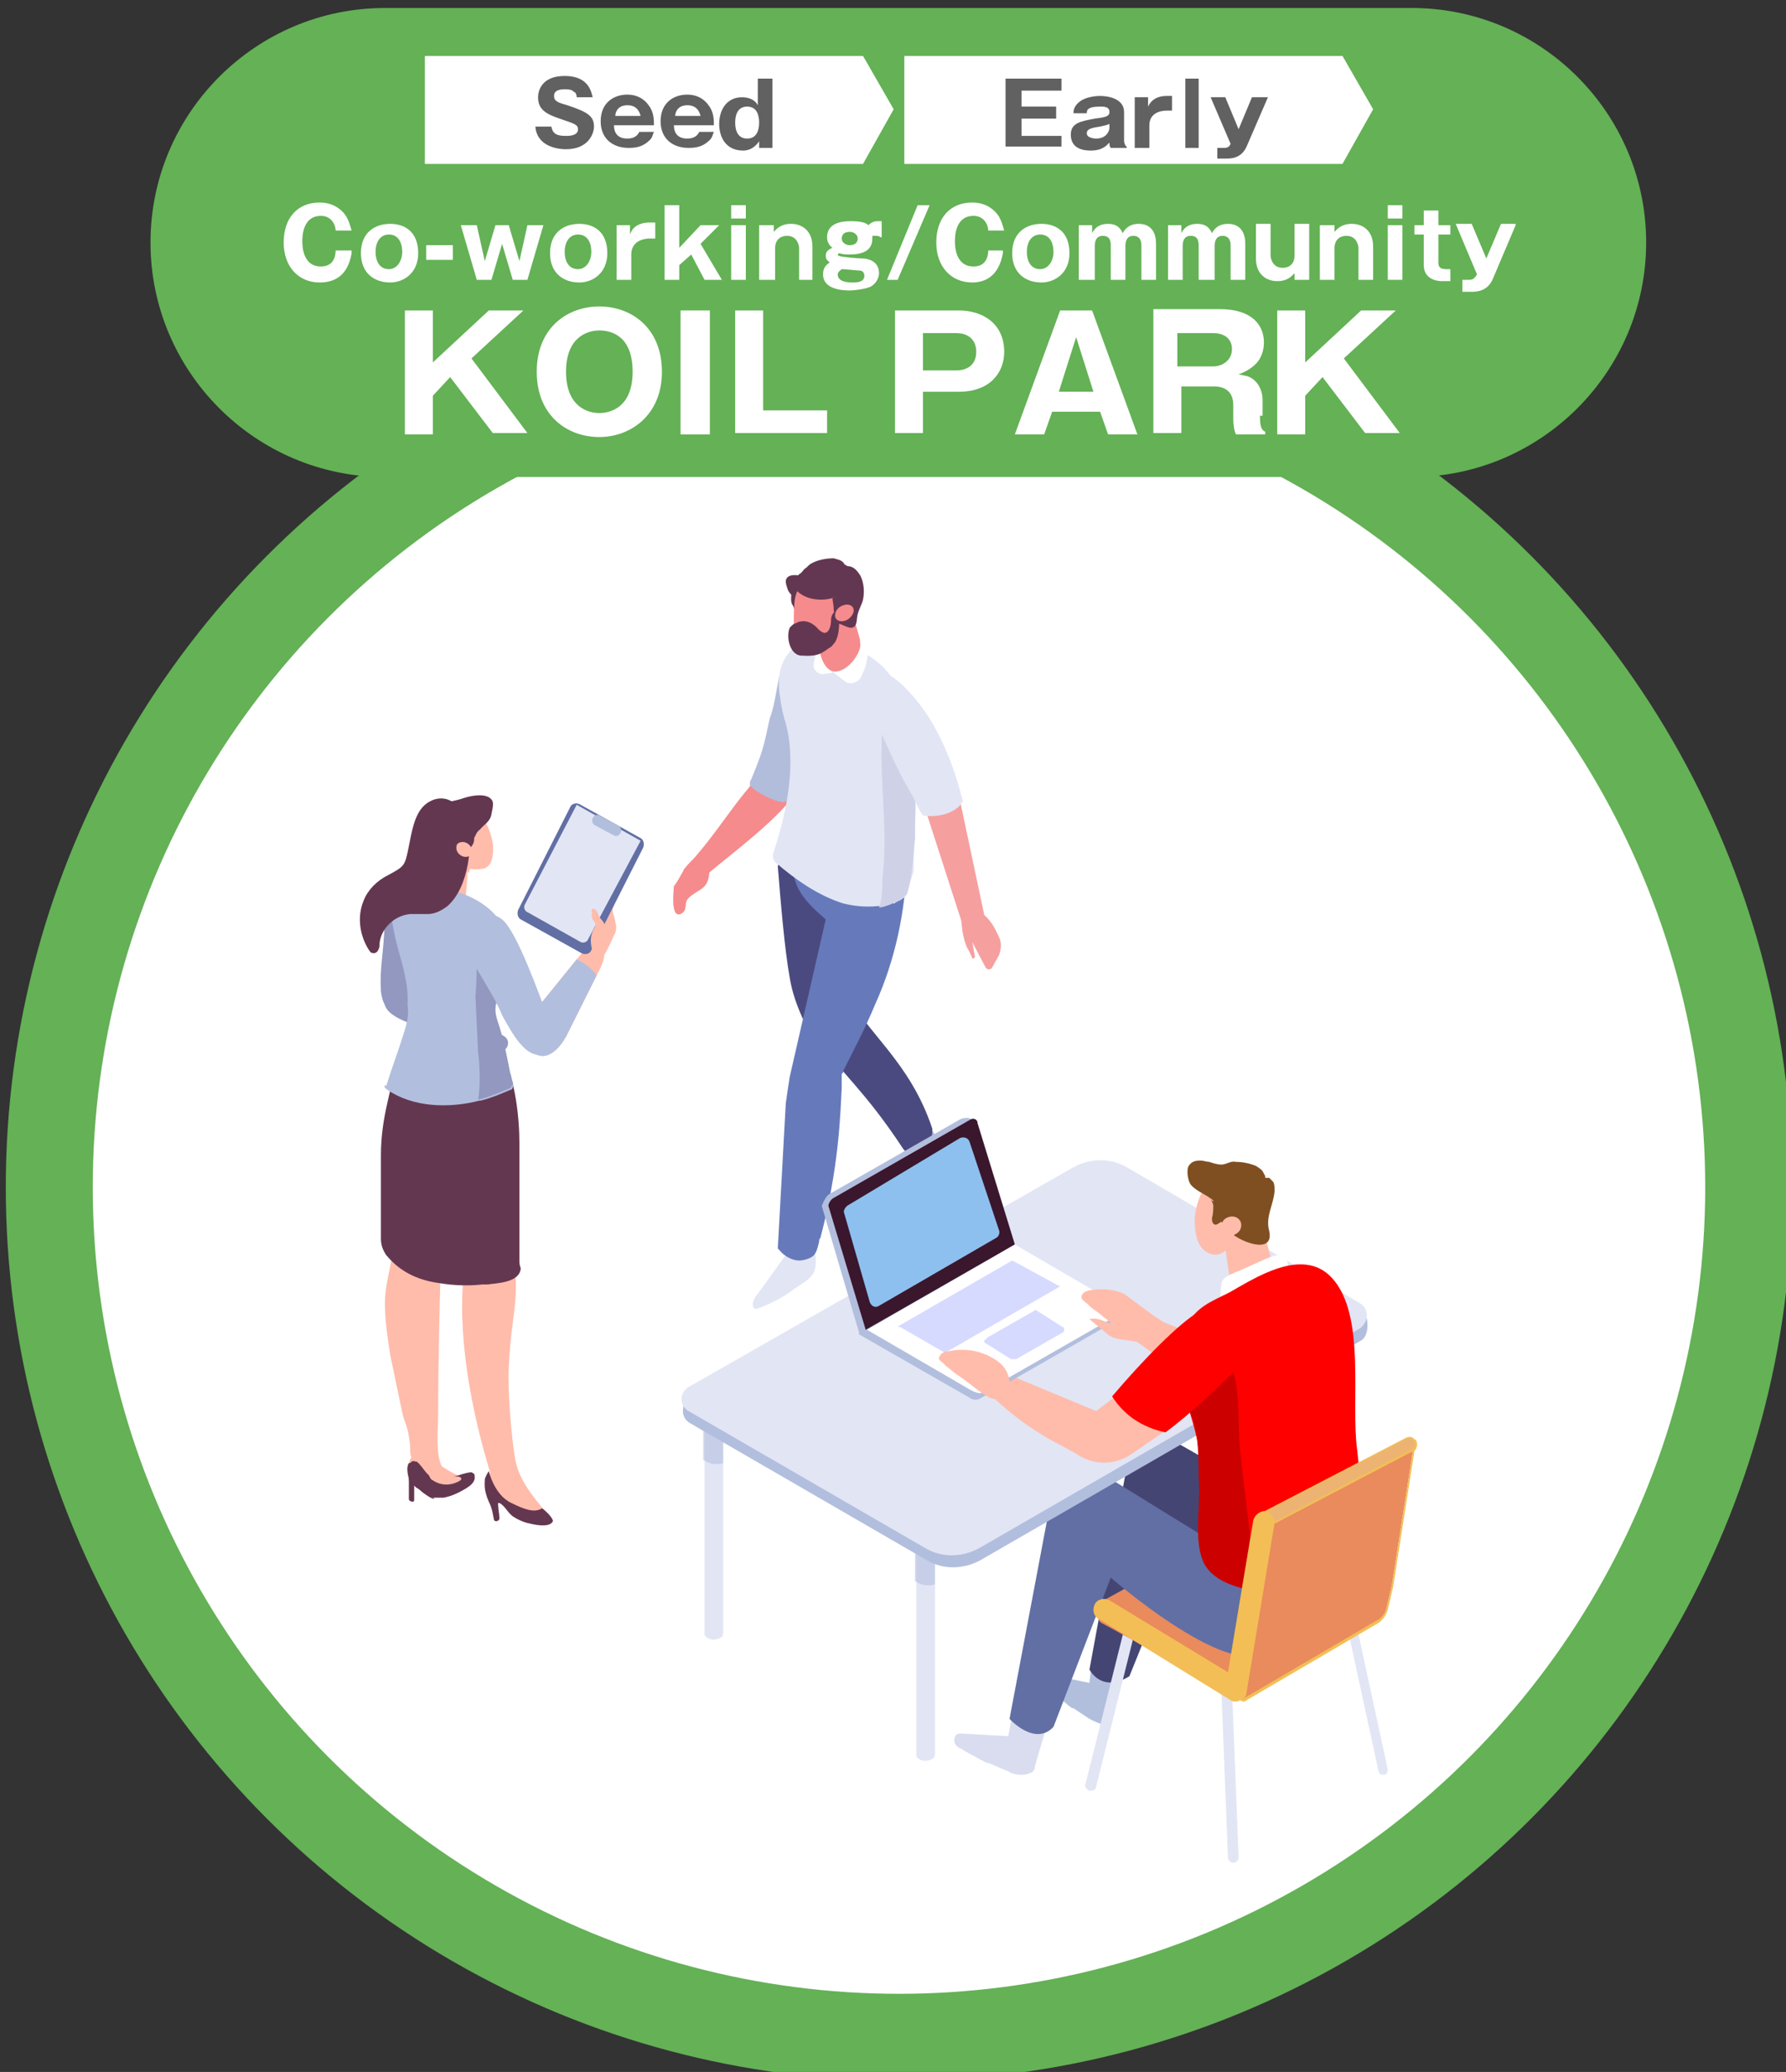
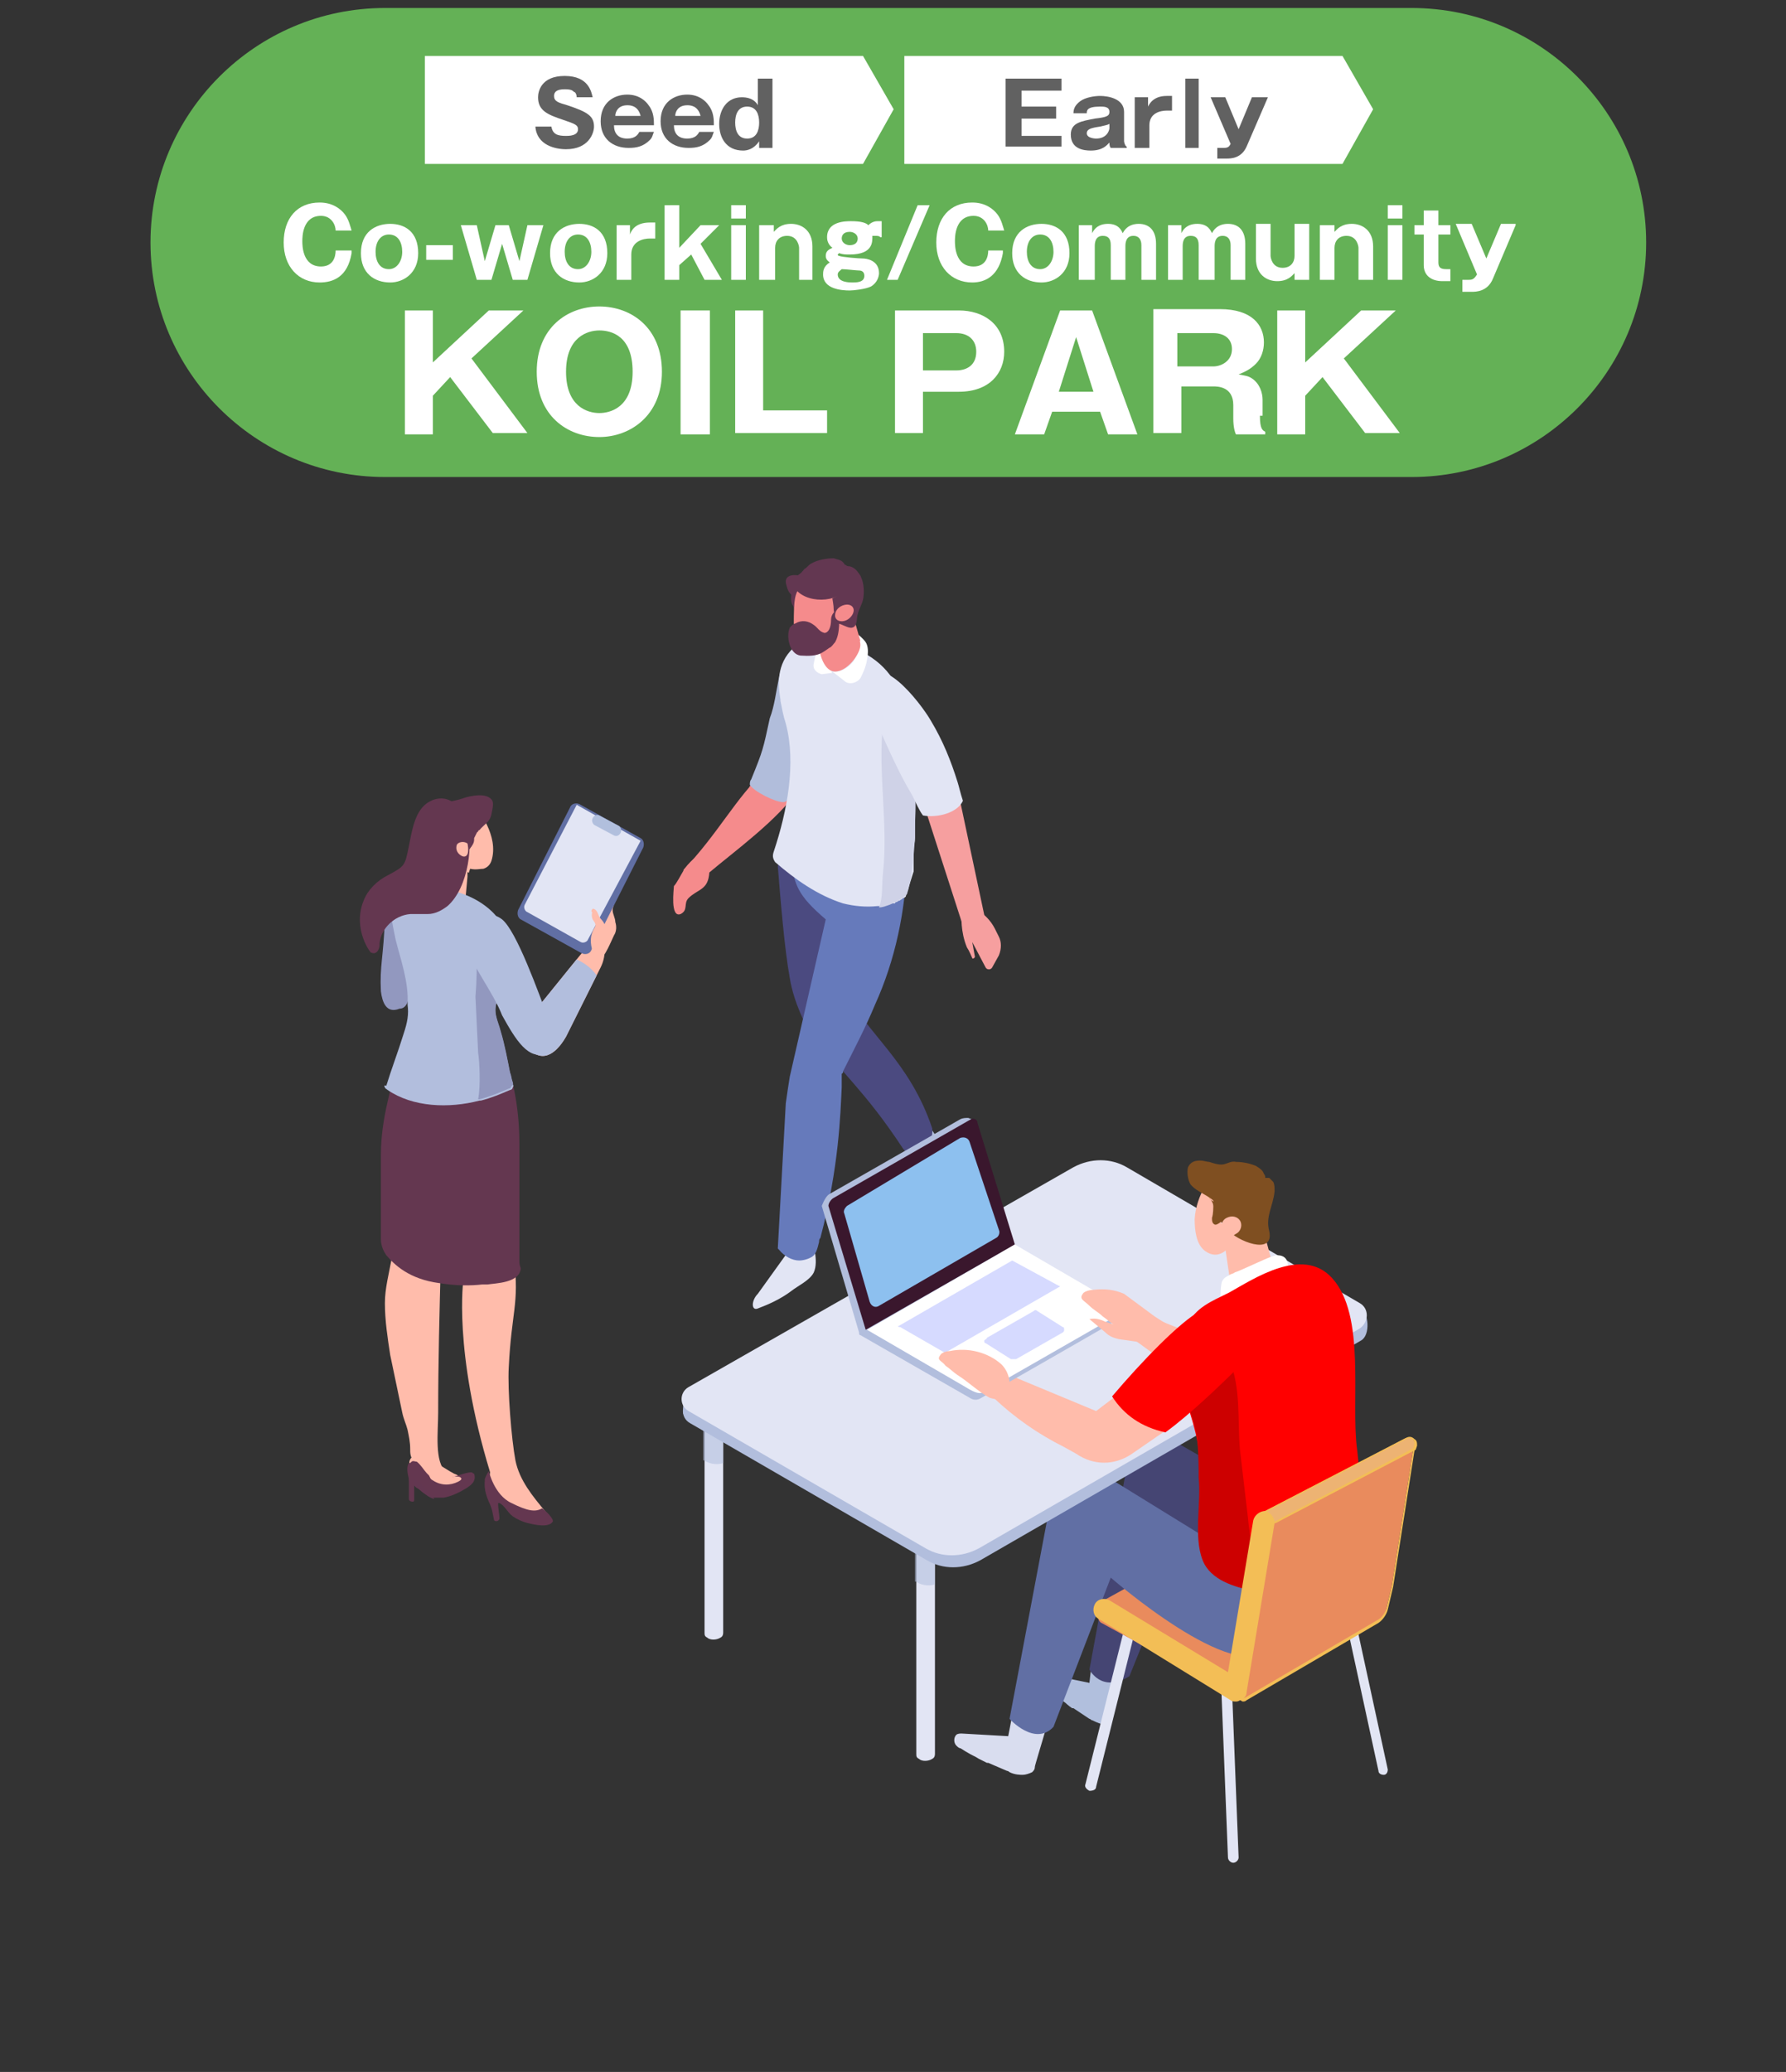
<svg xmlns="http://www.w3.org/2000/svg" version="1.1" id="レイヤー_1" x="0px" y="0px" viewBox="0 0 134.1 155.5" style="enable-background:new 0 0 134.1 155.5;" xml:space="preserve">
  <rect x="0" y="0" width="134.1" height="155.5" fill="#333333" stroke="none" />
  <style type="text/css">
	.st0{fill:#FFFFFF;stroke:#64B156;stroke-width:6.531;stroke-miterlimit:10;}
	.st1{fill-rule:evenodd;clip-rule:evenodd;fill:#F58B8C;}
	.st2{fill:#F69F9F;}
	.st3{fill:#E2E5F4;}
	.st4{fill:#B1BDDB;}
	.st5{fill:#4B4A80;}
	.st6{fill:#667ABB;}
	.st7{fill:#F58B8C;}
	.st8{fill:#CFD2E7;}
	.st9{fill:#EDECED;}
	.st10{fill:#FFFFFF;}
	.st11{fill:#633751;}
	.st12{fill:#FFBCAB;}
	.st13{fill:#643750;}
	.st14{fill:#88576D;}
	.st15{fill:#9298BF;}
	.st16{fill:#B2BEDD;}
	.st17{fill:#616FA4;}
	.st18{fill:#B1BFDD;}
	.st19{fill:#D9DDEF;}
	.st20{fill:#5B6CB5;}
	.st21{fill:#454573;}
	.st22{fill:#E98B5D;}
	.st23{fill:#BDC9E0;}
	.st24{opacity:0.57;}
	.st25{fill:#EDB373;stroke:#F3BE56;stroke-width:0.113;stroke-miterlimit:10;}
	.st26{fill:#7F4F21;}
	.st27{fill:#FF0000;}
	.st28{fill:#CD0000;}
	.st29{fill:#F3BE56;}
	.st30{fill:#EDB373;}
	.st31{fill:#3A172D;}
	.st32{fill:#8DC0EF;}
	.st33{fill:#D6DAFF;}
	.st34{fill:#64B156;}
	.st35{fill:#616161;}
</style>
-   <circle class="st0" cx="67.5" cy="89.1" r="63.8" />
  <g>
    <g>
      <g>
        <g>
          <g>
            <g>
              <g>
                <g>
                  <g>
                    <g>
                      <path class="st1" d="M51.3,65.3c0.6,0.2,1.2,0.3,1.5,0.6c1-1,4.7-3.6,6.5-5.8c1-1.3,1-2.1,0.4-2.9            c-0.6-0.7-1.3-0.2-2.3,0.7C55.3,59.8,53.9,62.6,51.3,65.3z" />
                    </g>
                  </g>
                </g>
              </g>
            </g>
          </g>
        </g>
      </g>
      <g id="XMLID_00000119811132627017954900000007531855174528450234_">
        <g>
          <g>
            <g>
              <g>
                <g>
                  <g>
                    <g>
                      <g>
                        <g>
                          <g>
                            <path class="st2" d="M72.2,68.7c0,0-0.1,1.2,0.4,2.4c0.2,0.3,0.3,0.6,0.4,0.8c0,0.1,0.2,0,0.2-0.1L73,70.7l1,1.9               c0.1,0.2,0.4,0.2,0.5,0l0.5-0.9c0.2-0.5,0.2-1,0-1.4l-0.3-0.6c-0.3-0.6-0.8-1.1-1.3-1.4l0,0c-0.3-0.2-0.8,0-1,0.4               L72.2,68.7z" />
                          </g>
                        </g>
                      </g>
                    </g>
                  </g>
                </g>
              </g>
            </g>
          </g>
        </g>
      </g>
      <g>
        <g>
          <g>
            <g>
              <g>
                <g>
                  <g>
                    <g>
                      <g>
                        <g>
                          <path class="st2" d="M69.4,60.5l3.1,9.6l1.6-0.5l-2.1-9.9C71.3,60.3,70.3,60.8,69.4,60.5z" />
                        </g>
                      </g>
                    </g>
                  </g>
                </g>
              </g>
            </g>
          </g>
        </g>
      </g>
      <g>
        <g>
          <g>
            <g>
              <g>
                <g>
                  <g>
                    <g>
                      <g>
                        <g>
                          <path class="st3" d="M60.6,92.6L59,93.9l0.2,0l-2.3,3.2c-0.5,0.5-0.5,1.3,0,1.1c0.8-0.3,1.7-0.7,2.5-1.3              c0.5-0.4,1.4-0.8,1.7-1.4c0.4-0.9-0.1-2.2-0.2-3c0.1,0.8,0.2-0.8,0,0.1L60.6,92.6z" />
                        </g>
                      </g>
                    </g>
                  </g>
                </g>
              </g>
            </g>
          </g>
        </g>
      </g>
      <g>
        <g>
          <g>
            <g>
              <g>
                <g>
                  <g>
                    <g>
                      <g>
                        <g>
                          <path class="st4" d="M67.9,90.2c-0.2,0-0.4,0-0.4-0.4c0-0.2,0-0.3,0.1-0.5c0.4-0.7,0.4-1.6,0.6-2.4c0-0.2,0-0.3-0.1-0.4              c0-0.3-0.2-0.7-0.4-1c-0.3-0.4-0.9-1-1-1.6l1.7-1.2l0,0.3c0.4,0.2,1.4,1.5,1.9,2.3c0.2,0.3,0.3,0.7,0.1,1.1              c-0.1,0.2-0.1,0.4-0.2,0.6c-0.3,0.8-0.7,1.6-1.2,2.3C68.8,89.6,68.3,90.1,67.9,90.2z" />
                        </g>
                      </g>
                    </g>
                  </g>
                </g>
              </g>
            </g>
          </g>
        </g>
      </g>
      <g>
        <g>
          <g>
            <g>
              <g>
                <g>
                  <g>
                    <g>
                      <g>
                        <g>
                          <path class="st5" d="M70,84.7c-1.7-5.1-5-7.2-6.5-10.3l-0.6-7.3l-3.1-3c-0.1,0.2-0.3,0.3-0.5,0.3c-0.3,0-0.5,0-0.8-0.1              c0,0.2,0,0.5-0.1,0.7c0.2,2.5,0.5,6.2,0.9,8.4c0.3,1.9,1.3,3.7,1.3,3.7c2.7,3.6,4.3,4.7,7.2,9.1              C68.6,87.3,70.1,86.3,70,84.7z" />
                        </g>
                      </g>
                    </g>
                  </g>
                </g>
              </g>
            </g>
          </g>
        </g>
      </g>
      <g>
        <g>
          <g>
            <g>
              <g>
                <g>
                  <g>
                    <path class="st6" d="M64.1,66l-4-1.2l-0.1-0.5l-0.6,0.1c0.2,2,0.5,2.8,2.6,4.6l-2.7,11.8l0,0c-0.1,0.6-0.2,1.3-0.3,2           l-0.6,10.9l0.1,0.1c0.4,0.5,1,0.8,1.5,0.8c0.3,0,0.7-0.1,1-0.3c0.3-0.2,0.4-0.7,0.5-1.1c0-0.1,0-0.2,0.1-0.3           c1.4-5.3,1.5-9.3,1.6-11.3c0-0.4,0-0.8,0-1l0.1-0.1l0-0.1c0.8-1.6,1.7-3.3,2.4-5c1.5-3.3,2.3-7,2.4-10.8l0-0.5L64.1,66z" />
                  </g>
                </g>
              </g>
            </g>
          </g>
        </g>
      </g>
      <g>
        <g>
          <g>
            <g>
              <g>
                <g>
                  <g>
                    <g>
                      <path class="st7" d="M56.3,59c0,0-0.5,1.6,0.7,1.8c2.6,0.3,2.9-3.4,2.9-3.4L56.3,59z" />
                    </g>
                  </g>
                </g>
              </g>
            </g>
          </g>
        </g>
        <g>
          <g>
            <g>
              <g>
                <g>
                  <g>
                    <g>
                      <g>
                        <g>
                          <path class="st4" d="M59.6,49c-1.3,0.4-1.1,3.1-1.8,4.9c-0.5,2.3-0.5,2.4-1.4,4.6c-0.1,0.1-0.1,0.3-0.1,0.4l0,0              c0.3,0.5,1.9,1.3,2.5,1.3c0.9,0.1,1.8-4.5,2.2-5.3c0.7-1.4,0.2-1.1,0.5-2.6C61.9,51.1,61.5,48,59.6,49z" />
                        </g>
                      </g>
                    </g>
                  </g>
                </g>
              </g>
            </g>
          </g>
        </g>
      </g>
      <g>
        <g>
          <g>
            <g>
              <g>
                <g>
                  <g>
                    <g>
                      <g>
                        <g>
                          <g>
                            <g>
                              <g>
                                <g>
                                  <g>
                                    <g>
                                      <g>
                                        <g>
                                          <g>
                                            <g>
                                              <g>
                                                <g>
                                                  <g>
                                                    <path class="st3" d="M68,67.3c0,0-0.1,0.1-0.2,0.1c0,0-0.1,0.1-0.1,0.1c0,0,0,0,0,0                           c-0.1,0-0.1,0.1-0.2,0.1c-0.1,0-0.1,0.1-0.2,0.1c0,0-0.1,0-0.1,0.1c0,0,0,0,0,0c0,0,0,0-0.1,0                           c0,0-0.1,0-0.1,0c0,0,0,0-0.1,0c-0.1,0-0.1,0-0.2,0.1c0,0-0.1,0-0.1,0c0,0,0,0-0.1,0c-0.1,0-0.2,0-0.3,0.1                           c-0.1,0-0.1,0-0.2,0c0,0-0.1,0-0.1,0c-0.9,0.1-1.8,0-2.6-0.2c-1.9-0.6-3.6-1.8-5.1-3.1                           c-0.2-0.3-0.2-0.5-0.1-0.8c1-3,1.7-6.6,0.9-9.6c-0.2-0.6-0.3-1.2-0.4-1.7v-0.4l0,0.3                           c-0.3-1.7-0.1-3.2,1.5-4.3c0.3-0.2,0.7-0.3,1.2-0.3c0.2,0,0.4,0,0.6,0.1c3,0.6,4.6,1.8,5.5,3.6                           c0.1,0.2,0.2,0.4,0.3,0.7c0.4,1,0.6,2.1,0.8,3.5c0,0.1,0,0.2,0,0.2c0.1,0.8,0.2,2.1,0.2,3.5v0                           c0,0.7,0,1.5,0,2.2c0,0.1,0,0.2,0,0.4c0,0,0,0.1,0,0.1c0,0.2,0,0.3,0,0.5c0,0.3,0,0.5-0.1,0.8                           c0,0.2,0,0.3,0,0.5c0,0.1,0,0.1,0,0.2c0,0.1,0,0.1,0,0.2c0,0.1,0,0.2,0,0.3c0,0.1,0,0.1,0,0.2                           c0,0.1,0,0.2,0,0.2c0,0,0,0.1,0,0.1c0,0.1,0,0.1,0,0.2c0,0,0,0,0,0L68,67.3z" />
                                                  </g>
                                                </g>
                                              </g>
                                            </g>
                                          </g>
                                        </g>
                                      </g>
                                    </g>
                                  </g>
                                </g>
                              </g>
                            </g>
                          </g>
                        </g>
                      </g>
                    </g>
                  </g>
                </g>
              </g>
            </g>
          </g>
        </g>
        <g>
          <g>
            <g>
              <g>
                <g>
                  <g>
                    <g>
                      <g>
                        <g>
                          <g>
                            <g>
                              <g>
                                <g>
                                  <g>
                                    <g>
                                      <g>
                                        <g>
                                          <g>
                                            <g>
                                              <g>
                                                <g>
                                                  <g>
                                                    <path class="st8" d="M66.3,65.5c-0.1,0.9,0,1.9-0.3,2.6c0.3,0,0.5-0.1,0.8-0.2c0.5-0.2,0.9-0.4,1.3-0.8                           c0.3-0.9,0.5-2.5,0.6-4.3c0-0.2,0-0.3,0-0.5c0,0,0-0.1,0-0.1c0-0.9,0.1-1.7,0-2.6v0c0-0.5,0-1-0.1-1.5                           c0-0.2,0-1.2-0.1-2.3c-0.1-1.4-0.3-3.1-0.8-3.5c-0.1-0.1-0.3-0.1-0.5,0c-0.5,0.4-0.7,1.2-0.9,2                           C65.9,58,66.7,61.8,66.3,65.5z" />
                                                  </g>
                                                </g>
                                              </g>
                                            </g>
                                          </g>
                                        </g>
                                      </g>
                                    </g>
                                  </g>
                                </g>
                              </g>
                            </g>
                          </g>
                        </g>
                      </g>
                    </g>
                  </g>
                </g>
              </g>
            </g>
          </g>
        </g>
      </g>
      <g>
        <g>
          <g>
            <g>
              <g>
                <g>
                  <g>
                    <g>
                      <g>
                        <g>
                          <path class="st3" d="M65.5,53.5c0.9,2,1.8,4.2,3,6.2c0.3,0.6,0.5,1.1,0.8,1.5c1.1,0.2,2.6-0.2,3-1.1              c-0.2-0.6-0.3-1.1-0.4-1.4c-0.5-1.6-1.1-3.1-2-4.6c-0.8-1.4-4.1-5.6-4.8-2.6c-0.1,0.5,0,1.2,0.3,1.8              C65.4,53.3,65.4,53.4,65.5,53.5z" />
                        </g>
                      </g>
                    </g>
                  </g>
                </g>
              </g>
            </g>
          </g>
        </g>
      </g>
      <g>
        <g>
          <g>
            <g>
              <g>
                <g>
                  <g>
                    <g>
                      <g>
                        <g>
                          <g>
                            <path class="st9" d="M64.6,48c-0.1-0.1-0.2-0.3-0.3-0.4l0.2,0.1l0,0l0,0C64.5,47.6,64.5,47.8,64.6,48z" />
                          </g>
                        </g>
                      </g>
                    </g>
                  </g>
                </g>
              </g>
            </g>
          </g>
          <g>
            <g>
              <g>
                <g>
                  <g>
                    <g>
                      <g>
                        <g>
                          <g>
                            <path class="st10" d="M61.1,49.8c0.1-0.5,0.2-1.2,0.8-2c0,0,0,0,0,0c0,0.1,0,0.1,0,0.2c-0.1,0.6-0.1,1.1,0,1.4               c0.1,0.7,0.5,0.9,0.6,1c0,0-0.1,0-0.1,0l0.1,0.1l-0.8,0.1C61.3,50.5,61,50.2,61.1,49.8z" />
                          </g>
                        </g>
                      </g>
                    </g>
                  </g>
                </g>
              </g>
            </g>
          </g>
          <g>
            <g>
              <g>
                <g>
                  <g>
                    <g>
                      <g>
                        <g>
                          <g>
                            <path class="st10" d="M62.5,50.4c0.7,0.1,1.3-0.4,1.6-0.8c0.4-0.7,0.4-1.2,0.4-1.6c0-0.2-0.1-0.4-0.1-0.4l0,0               c0,0,0.4,0.3,0.6,0.6c0.2,0.3,0.2,0.8,0.1,1.3c-0.1,0.6-0.3,1-0.5,1.4c-0.3,0.4-0.9,0.5-1.2,0.2L62.5,50.4l-0.1,0               C62.4,50.4,62.4,50.4,62.5,50.4z" />
                          </g>
                        </g>
                      </g>
                    </g>
                  </g>
                </g>
              </g>
            </g>
          </g>
        </g>
        <g>
          <g>
            <g>
              <g>
                <g>
                  <g>
                    <g>
                      <g>
                        <g>
                          <g>
                            <path class="st7" d="M61.5,48.4c0,0.7,0.4,2,1.2,2c0.9,0,1.9-1.3,1.9-2c0-0.7-0.7-1.2-1.6-1.2               C62.2,47.2,61.5,47.7,61.5,48.4z" />
                          </g>
                        </g>
                      </g>
                    </g>
                  </g>
                </g>
              </g>
            </g>
          </g>
          <g>
            <g>
              <g>
                <g>
                  <g>
                    <g>
                      <g>
                        <g>
                          <g>
                            <polygon class="st7" points="64.6,48.1 63.6,44.6 61.7,44.9 61.6,48.3              " />
                          </g>
                        </g>
                      </g>
                    </g>
                  </g>
                </g>
              </g>
            </g>
          </g>
        </g>
        <g>
          <g>
            <g>
              <g>
                <g>
                  <g>
                    <g>
                      <g>
                        <g>
                          <g>
                            <path class="st11" d="M59.4,44.9c0,0.2,0,0.3,0.1,0.5c0.1,0.1,0.1,0.3,0.2,0.4c0,0.1,0.1,0.1,0.1,0.2               c0.5,0.6,1,1,1.9,1c0.1,0,0.1,0,0.2,0c0.3-0.1,0.7-0.2,1-0.2c0.3,0,0.8,0.4,1.1,0.3c0.4-0.1,0.3-0.7,0.4-1               c0.1-0.4,0.3-0.7,0.4-1.1c0.1-0.5,0.1-1.2-0.2-1.8c-0.2-0.3-0.4-0.6-0.8-0.7c-0.1,0-0.2,0-0.3-0.1               c-0.1,0-0.1-0.1-0.2-0.2c-0.2-0.2-0.4-0.2-0.7-0.3c-0.5,0-1.2,0.1-1.7,0.4c0,0,0,0,0,0c-0.2,0.1-0.3,0.3-0.5,0.4               C59.8,43.4,59.4,44,59.4,44.9z" />
                          </g>
                        </g>
                      </g>
                    </g>
                  </g>
                </g>
              </g>
            </g>
          </g>
        </g>
        <g>
          <g>
            <g>
              <g>
                <g>
                  <g>
                    <g>
                      <g>
                        <g>
                          <g>
                            <path class="st11" d="M59,43.6c0.1-0.8,1.6-0.3,2.1-0.1c0.1,0,0.3,0.1,0.4,0.2c0.1,0.2,0.1,0.4,0,0.6               c-0.6,0.9-2.1,0.9-2.4-0.2C59,43.8,59,43.7,59,43.6z" />
                          </g>
                        </g>
                      </g>
                    </g>
                  </g>
                </g>
              </g>
            </g>
          </g>
        </g>
        <g>
          <g>
            <g>
              <g>
                <g>
                  <g>
                    <g>
                      <g>
                        <g>
                          <g>
                            <path class="st7" d="M62.9,43.6c0,0-0.1,0-0.1,0c-0.7-0.2-2.3-0.3-2.8,0.5c-0.3,0.6-0.4,0.7-0.4,2.8               c0,0.6,0.8,1,1.5,0.9c0.4,0,0.8-0.2,1.1-0.4c0.3-0.2,0.5-0.6,0.5-1L62.9,43.6z" />
                          </g>
                        </g>
                      </g>
                    </g>
                  </g>
                </g>
              </g>
            </g>
          </g>
        </g>
        <g>
          <g>
            <g>
              <g>
                <g>
                  <g>
                    <g>
                      <g>
                        <g>
                          <g>
                            <path class="st11" d="M63.8,43.8c0.1-0.3,0-0.8-0.3-1c-0.3-0.2-0.7-0.3-1-0.4c-0.8-0.1-3.7,0.6-2.7,1.9               C60.8,45.4,63.3,45.2,63.8,43.8z" />
                          </g>
                        </g>
                      </g>
                    </g>
                  </g>
                </g>
              </g>
            </g>
          </g>
        </g>
        <g>
          <g>
            <g>
              <g>
                <g>
                  <g>
                    <g>
                      <g>
                        <g>
                          <g>
                            <path class="st11" d="M59.7,46.8c0.5-0.3,1-0.2,1.4,0.1c0.3,0.2,0.4,0.5,0.8,0.6c0.3,0,0.5-0.4,0.5-1               c0-0.4,0.3-0.7,0.6-0.8l0,0c0,0.8,0.1,1.8-0.3,2.5c-0.1,0.1-0.3,0.4-0.4,0.4c-0.6,0.4-0.8,0.7-2.2,0.6               c-0.8-0.1-1.1-1.4-0.8-2.1C59.5,46.9,59.6,46.8,59.7,46.8z" />
                          </g>
                        </g>
                      </g>
                    </g>
                  </g>
                </g>
              </g>
            </g>
          </g>
        </g>
        <g>
          <g>
            <g>
              <g>
                <g>
                  <g>
                    <g>
                      <path class="st11" d="M62.6,45.8c0-0.4-0.1-0.8-0.1-0.9c0.7-0.3,1.7-1.1,2-1.8c0.3,0.5,0.3,1.2,0.2,1.8            c-0.1,0.4-0.3,0.7-0.4,1.1c-0.1,0.3,0,0.9-0.4,1c-0.3,0.1-0.7-0.2-1-0.3C63.1,46.4,62.6,46.1,62.6,45.8z" />
                    </g>
                  </g>
                </g>
              </g>
            </g>
          </g>
        </g>
        <g>
          <g>
            <g>
              <g>
                <g>
                  <g>
                    <g>
                      <g>
                        <g>
                          <g>
                            <path class="st7" d="M62.7,46.2c0,0.3,0.3,0.5,0.7,0.4c0.4-0.1,0.7-0.5,0.7-0.8c0-0.3-0.3-0.5-0.7-0.4               C63,45.5,62.7,45.8,62.7,46.2z" />
                          </g>
                        </g>
                      </g>
                    </g>
                  </g>
                </g>
              </g>
            </g>
          </g>
        </g>
      </g>
      <g>
        <g>
          <g>
            <g>
              <g>
                <g>
                  <g>
                    <g>
                      <g>
                        <g>
                          <g>
                            <g>
                              <g>
                                <g>
                                  <g>
                                    <g>
                                      <g>
                                        <g>
                                          <path class="st7" d="M51.4,65.2c0.3-0.4,0.6-0.7,0.8-0.8c0.9-0.2,1.2,0.6,1,1.5c-0.2,0.9-0.9,0.9-1.5,1.5                      c-0.4,0.4,0,0.9-0.6,1.2c-0.8,0.3-0.5-1.9-0.5-2.1C50.8,66.3,51.1,65.7,51.4,65.2z" />
                                        </g>
                                      </g>
                                    </g>
                                  </g>
                                </g>
                              </g>
                            </g>
                          </g>
                        </g>
                      </g>
                    </g>
                  </g>
                </g>
              </g>
            </g>
          </g>
        </g>
      </g>
    </g>
    <g>
      <g>
        <g>
          <g>
            <g>
              <path class="st12" d="M30.8,91l4.7-3.6c0.9,3,2.9,4.8,3.1,7.2c0.4,3.2-0.2,3.9-0.4,8c-0.1,1.7,0.2,5.4,0.5,7        c0.3,1.5,1.3,2.7,2.3,3.9c0.1,0.1,0.1,0.1,0.1,0.2c0,0.2-0.2,0.3-0.3,0.3c-0.5,0.2-1.2,0.1-1.6-0.2c-0.7-0.5-1-0.9-1.8-1.2        c0,0,0,0-0.1,0c-0.5-0.1-0.7-0.5-0.7-1l0.2-1.1c-2.8-9.2-2-14.5-2-14.5S30.9,91.5,30.8,91z" />
            </g>
          </g>
        </g>
        <g>
          <g>
            <g>
              <path class="st13" d="M36.4,111.1C36.4,111.1,36.4,111.1,36.4,111.1c0-0.1,0-0.1,0-0.1c0.1-0.3,0.3-0.6,0.3-0.6        s0.4,1.8,1.7,2.4c1.2,0.6,1.8,0.7,2.3,0.4c0.3,0.2,0.9,0.8,0.8,1c-0.3,0.5-1.5,0.2-1.9,0.1c-0.4-0.1-0.8-0.3-1.1-0.5        c-0.4-0.3-0.6-0.8-1-1c0,0,0,0-0.1,0c0,0.5,0.1,0.8,0.1,1.2c-0.1,0.2-0.3,0.2-0.4,0.1c-0.1-0.4-0.1-0.8-0.4-1.4        C36.3,111.8,36.4,111.3,36.4,111.1z" />
            </g>
          </g>
        </g>
      </g>
      <g>
        <path class="st14" d="M33.3,113.1C33.3,113.1,33.3,113.1,33.3,113.1L33.3,113.1z" />
      </g>
      <g>
        <g>
          <g>
            <path class="st12" d="M32.9,106c0-3.8,0.1-7.6,0.2-11.3c0-0.5,0-1.1-0.3-1.5c-0.3-0.4-0.9-0.6-1.5-0.7c-0.3,0-0.5-0.1-0.8,0       c-0.2,0.1-0.3,0.2-0.4,0.3c-0.4,0.5-0.6,1.1-0.7,1.7c-0.2,1.1-0.5,2.2-0.5,3.3c0,1.3,0.2,2.6,0.4,3.9c0,0,0.9,4.3,0.9,4.3       c0.1,0.5,0.3,0.9,0.4,1.3c0.1,0.5,0.2,0.9,0.2,1.5c0,0.2,0,0.4,0.1,0.6c0.4,0.2,0.8,0.5,1.2,0.8c0.4,0.1,1.4,0.3,1.4,0.3       C32.6,109.7,32.9,107.5,32.9,106z" />
          </g>
        </g>
      </g>
      <g>
        <g>
          <g>
            <path class="st12" d="M35.5,60.7l-0.1,1.1l-0.3,3.4l0,0.6L35,66.9c0,0,0,0,0,0l-0.1,1c0,0-0.1,0-0.4,0.1c-0.2,0-0.5,0.1-0.9,0       c-0.8-0.1-1.7-0.8-1.7-0.9c0-0.2,0.2-0.7,0.2-0.7l1.5-5.3C34.4,60.9,34.8,60.5,35.5,60.7z" />
          </g>
        </g>
      </g>
      <g>
        <g>
          <g>
            <path class="st15" d="M30.8,74.5c0.5-1.9,0.8-3.9,0.9-5.9c0-0.5,0-0.9-0.2-1.4c-0.3-0.7-1.1-1-1.8-0.6       c-0.6,0.4-0.8,1.6-0.8,2.3c-0.1,2.9-0.4,3.6-0.3,5.5c0.1,0.8,0.4,1.7,1.4,1.3C30.6,75.7,30.7,74.9,30.8,74.5z" />
          </g>
        </g>
      </g>
      <g id="XMLID_00000119829293270013861690000013126244186654718354_">
        <g>
          <g>
            <g>
              <g>
-                 <path class="st15" d="M37.9,77.8C37.9,77.8,37.9,77.8,37.9,77.8c-0.5-0.3-0.9-0.6-1.4-0.8c-1.5-0.8-3.1-1.6-4.7-2.2         c-0.8-0.4-2.6-1.3-2.9,0.1c-0.4,1.4,2.3,2,3.3,2.4c0.3,0.1,0.7,0.2,1,0.3c1.3,0.4,2.6,0.9,3.9,1.2c0.2,0,0.4,0.1,0.6,0.1         C38.2,78.7,38.3,78.1,37.9,77.8z" />
-               </g>
+                 </g>
            </g>
          </g>
        </g>
      </g>
      <g>
        <g>
          <g>
            <path class="st13" d="M39,94.6v-6.5c0,0,0,0,0,0c0-0.7,0-1.5,0-2.2c0-2.1-0.3-4.7-1.2-6.6l-0.5-0.3c0,0-7.2,1.1-7.3,1.1       c-0.4,0.1-0.8,2.2-0.9,2.6c-0.3,1.3-0.5,2.6-0.5,4c0,0.4,0,0.9,0,1.3c0,0,0,0,0,0c0,2,0,4,0,5c0,0.5,0.2,0.9,0.4,1.2       c0.6,0.7,1.7,1.8,4,2.1c1.2,0.2,2.3,0.2,3.2,0.1c0,0,0.1,0,0.1,0c0.1,0,0.2,0,0.3,0c0.6-0.1,2.4-0.1,2.5-1.2       C39,94.9,39,94.8,39,94.6z" />
          </g>
        </g>
      </g>
      <g>
        <g>
          <g>
            <path class="st16" d="M28.9,81.6c0,0.1,0.1,0.1,0.2,0.2c1.9,1.3,4.6,1.4,6.9,0.8c0,0,0.1,0,0.1,0c0.8-0.2,1.5-0.5,2.2-0.8       c0.1,0,0.2-0.1,0.2-0.2c0.1-0.1,0-0.2,0-0.3c-0.1-0.2-0.1-0.5-0.2-0.7c-0.2-1-0.4-2.1-0.7-3.1c-0.2-0.8-0.6-1.4-0.3-2.3       c0.2-0.5,0.4-1,0.7-1.5c0.4-0.9,0.6-1.8,0.4-2.8c0-0.1-0.1-0.2-0.1-0.4c0,0,0-0.1,0-0.1c0,0,0-0.1-0.1-0.1       c-0.1-0.4-0.3-0.7-0.5-1c-0.1-0.2-0.3-0.4-0.4-0.5c-1-1.2-2.6-1.9-4.1-2.1c-0.7-0.1-3-0.5-3.4,0.1c-0.8,1-0.3,2.6-0.1,3.7       c0.4,1.6,1,3.2,0.9,4.9c0.1,0.7,0,1.3-0.3,2.2c-0.4,1.3-0.9,2.6-1.3,3.9C28.9,81.4,28.8,81.5,28.9,81.6z" />
          </g>
        </g>
      </g>
      <g>
        <g>
          <g>
            <path class="st15" d="M38.5,81.2c-0.1-0.2-0.1-0.5-0.2-0.7c-0.2-1-0.4-2.1-0.7-3.1c-0.2-0.8-0.6-1.4-0.3-2.3       c0.2-0.5,0.4-1,0.7-1.5c0.4-0.9,0.6-1.8,0.4-2.8c0-0.1-0.1-0.2-0.1-0.4c0,0,0-0.1,0-0.1c0,0,0-0.1-0.1-0.1       c-0.1-0.3-0.3-0.7-0.5-1c-0.1-0.1-0.1-0.1-0.2-0.2c-1.1,0.5-1.5,1.4-1.7,2.5c0,1,0,2.1-0.1,3.3c0,0.2,0.2,4.1,0.2,4.2       c0.1,0.6,0.2,2.5,0,3.5c0,0,0.1,0,0.1,0c0.8-0.2,1.5-0.5,2.2-0.8c0.1,0,0.2-0.1,0.2-0.2C38.6,81.4,38.5,81.3,38.5,81.2z" />
          </g>
        </g>
      </g>
      <g>
        <g>
          <g>
            <path class="st12" d="M35.8,60.7l-0.2,1.5c0,0,0,0,0,0c0,0,0,0.1,0,0.1c0,0.1-0.1,0.2-0.1,0.3c-0.1,0.2-0.1,0.3-0.2,0.5       c0,0.1-0.1,0.2-0.2,0.2c0.2,0.1,0.3,0.2,0.3,0.2l-0.4,0.6c-0.5,0.4-1,0.6-1.6,0.6c0.6,0.3,1.2,0.5,1.8,0.8l0.1-0.3       c0.4,0.1,0.8,0,1,0c0.3-0.1,0.5-0.3,0.6-0.6C37.5,62.7,35.8,60.7,35.8,60.7z" />
          </g>
        </g>
      </g>
      <g>
        <g>
          <g>
            <g>
              <g>
                <path class="st13" d="M36,62.1C36,62.1,36,62.1,36,62.1C36,62.1,36,62.1,36,62.1L36,62.1z" />
              </g>
            </g>
          </g>
          <g>
            <g>
              <g>
                <path class="st13" d="M36.9,60c-0.4-0.5-1.5-0.3-2.1-0.1c-0.8,0.3-1.6,0.2-2.3,1c-0.9,1.1,0.2,2.3,0,3.5         c0,0.2-0.2,0.4-0.1,0.7c0.1,0.2,0.2,0.3,0.4,0.3c0.4,0.1,0.9,0,1.2-0.3c0.3-0.3,0.6-0.6,0.8-0.9c0.3-0.4,0.8-0.7,0.8-1.2         c0,0,0-0.1,0-0.1c0.1-0.2,0.2-0.4,0.3-0.6l-0.4,0.4c0,0,0,0,0,0c0.1-0.1,0.3-0.2,0.4-0.3c0,0,0-0.1,0.1-0.1         c0.3-0.4,0.8-0.6,0.9-1.2C37,60.6,37.1,60.2,36.9,60z" />
              </g>
            </g>
          </g>
        </g>
      </g>
      <g>
        <g>
          <g>
            <g>
              <path class="st13" d="M35,61.5c-0.2-0.7-0.8-1.3-1.4-1.5c-0.6-0.2-1.3,0-1.8,0.5c-0.7,0.7-0.9,2-1.1,3        c-0.3,1.5-0.3,1.5-1.6,2.2c-0.8,0.4-1.5,1.1-1.8,1.9c-0.5,1.2-0.3,2.6,0.4,3.7c0.1,0.1,0.1,0.2,0.2,0.2c0.2,0.1,0.4,0,0.5-0.2        c0.1-0.2,0.1-0.3,0.1-0.5c0.1-1.1,1.1-2.1,2.3-2.2c0.4,0,0.8,0,1.3,0c0.6,0,1.1-0.3,1.5-0.6C35.2,66.6,35.6,63.2,35,61.5z" />
            </g>
          </g>
        </g>
      </g>
      <g>
        <g>
          <g>
-             <path class="st12" d="M34.6,64.2c-0.3-0.2-0.4-0.5-0.3-0.8c0.1-0.2,0.5-0.3,0.8-0.1c0.3,0.2,0.4,0.5,0.3,0.8       C35.3,64.3,34.9,64.4,34.6,64.2z" />
+             <path class="st12" d="M34.6,64.2c-0.3-0.2-0.4-0.5-0.3-0.8c0.1-0.2,0.5-0.3,0.8-0.1C35.3,64.3,34.9,64.4,34.6,64.2z" />
          </g>
        </g>
      </g>
      <g>
        <path class="st12" d="M34.8,111.4C34.8,111.4,34.8,111.4,34.8,111.4c-0.1-0.1-0.1-0.1-0.1-0.1c0,0,0-0.1,0-0.1     c0-0.3-0.3-0.5-0.6-0.6c-0.4-0.2-0.8-0.5-1.2-0.7c-0.1-0.3-0.3-0.6-0.6-0.7c-0.2-0.1-0.4-0.1-0.6-0.1c-0.3,0-0.5,0.1-0.7,0.2     c-0.4,0.3-0.3,0.7,0,1.2c0,0-0.1,0.1-0.1,0.1c0.2,0.4,0.7,0.7,1.2,1c0.7,0.2,1.6,0.2,2.4,0.2c0,0,0.1-0.1,0.1-0.2     c0,0-0.1-0.1-0.1-0.1c0.1,0,0.1-0.1,0.2-0.1C34.8,111.5,34.8,111.5,34.8,111.4z" />
      </g>
      <g>
        <path class="st13" d="M35,111.7c-0.5,0.3-1.1,0.6-1.7,0.7c0,0-0.1,0-0.1,0c-0.2,0-0.3,0-0.5,0c-0.1,0-0.1,0-0.2,0     c-0.4-0.1-0.8-0.4-1.1-0.7c0,0,0,0,0,0c-0.1-0.1-0.2-0.2-0.3-0.2c-0.2-0.1-0.4-0.3-0.4-0.5c-0.1-0.4-0.2-0.9,0-1.2c0,0,0,0,0,0     c0.1,0,0.1,0,0.2-0.1c0.1-0.1,0.3,0,0.4,0c0.6,0.5,0.7,1.2,1.6,1.3c0.8,0.1,1.6-0.4,2.4-0.5c0,0,0,0,0.1,0c0.1,0,0.1,0.1,0.2,0.1     C35.8,111.2,35.3,111.5,35,111.7z" />
      </g>
      <g>
        <path class="st12" d="M34.6,110.9c0.1,0.1,0,0.2-0.2,0.3c-0.6,0.3-1.3,0.3-1.9-0.1c-0.2-0.1-0.2-0.2-0.3-0.4c0,0,1.1,0.2,1.2,0.2     C33.8,110.9,34.4,110.7,34.6,110.9z" />
      </g>
      <g>
        <path class="st11" d="M32,111.8c-0.2-0.2-0.3-0.4-0.6-0.6c0,0,0,0,0,0c-0.1,0-0.1-0.1-0.2-0.1c0,0,0,0,0,0c0,0-0.1,0-0.1,0     c-0.2,0-0.1,0.3,0.1,0.5c0.1,0.1,0.2,0.1,0.3,0.2c0,0,0,0,0,0c0.4,0.3,0.7,0.6,1.1,0.7c0,0,0-0.1-0.1-0.1     C32.3,112.2,32.1,112,32,111.8z" />
      </g>
      <g>
        <path class="st13" d="M31,112.7L31,112.7c-0.2,0-0.3-0.1-0.3-0.2v-2.3h0.4v2.3C31.1,112.6,31.1,112.7,31,112.7z" />
      </g>
      <g>
        <g>
          <path class="st12" d="M45.1,70.1c0.4,0.8,0.4,1.7,0,2.5l-0.3,0.6l-2.3,4.6c-0.4,0.7-1.4,2.1-2.6,1.1l-0.3-0.7      c-1-0.4-0.4-1.2,0.3-2l3.4-4.2l1.8-2.2L45.1,70.1z" />
        </g>
        <g>
          <path class="st16" d="M37.7,76.2c1,1.8,2,3.5,3.4,2.8l0,0c0.4-0.6,0.5-1.4,0.2-2.2c-0.9-2.4-2.5-6.9-3.6-7.8      c-0.8-0.6-1-0.1-1.4,0.2c-0.6,0.3-1.5,1-1.3,1.7C35.3,72.3,37,74.4,37.7,76.2z" />
        </g>
        <g>
          <path class="st16" d="M44.8,73.2l-2.3,4.6c-0.4,0.7-1.4,2.1-2.6,1.1l-0.3-0.7c-1-0.4-0.4-1.2,0.3-2l3.4-4.2      C43.7,72.2,44.3,72.5,44.8,73.2z" />
        </g>
      </g>
      <g>
        <g>
          <path class="st12" d="M46.1,67.8c0,0.2-0.1,0.3-0.1,0.5c0,0.3,0.2,0.6,0.2,0.9c0.1,0.3,0.1,0.7-0.1,1c-0.2,0.4-0.7,1.7-1.1,1.8      c-0.9,0.3-1.1-1.6-1.3-2.1c-0.3-1.2,0.4-3.2,2-2.8L46.1,67.8z" />
        </g>
        <g>
          <g>
            <path class="st17" d="M42.8,60.6l-3.9,7.7c-0.1,0.3,0,0.6,0.2,0.7l4.5,2.5c0.3,0.2,0.7,0.1,0.8-0.2l3.9-7.7       c0.1-0.3,0-0.6-0.2-0.7l-4.5-2.5C43.3,60.2,42.9,60.3,42.8,60.6z" />
          </g>
          <g>
            <path class="st3" d="M48.1,63.1l-4.8-2.7l-3.9,7.5c-0.1,0.2,0,0.4,0.1,0.5l4.1,2.3c0.2,0.1,0.4,0,0.5-0.1L48.1,63.1z" />
          </g>
          <g>
            <path class="st18" d="M44.5,61.4L44.5,61.4c-0.1,0.2,0,0.4,0.1,0.5l1.5,0.8c0.2,0.1,0.4,0,0.5-0.2l0,0c0.1-0.2,0-0.4-0.1-0.5       L45,61.2C44.8,61.1,44.6,61.2,44.5,61.4z" />
          </g>
        </g>
        <g>
          <path class="st12" d="M44.4,68.4c0-0.1,0.1-0.2,0.1-0.2c0.3,0,0.4,0.4,0.5,0.6c0.1,0.2,0.3,0.3,0.4,0.6c0.1,0.3-0.1,0.5-0.1,0.7      c0,0.3,0.1,0.5,0.2,0.8c0.1,0.6-0.7,1.2-1,0.5c-0.2-0.6-0.2-1.2,0.1-1.7c0.2-0.3,0.1-0.4-0.1-0.7c-0.1-0.2-0.1-0.6,0.1-0.7      c0,0.1,0.1,0.3,0.1,0.4L44.4,68.4z" />
        </g>
      </g>
    </g>
  </g>
  <g id="New_Symbol_62_00000065036253714112125730000000602003987313205177_">
    <g>
      <g>
        <g>
          <g>
            <g>
              <path class="st18" d="M82.1,124.2c-0.2,1-0.3,2.1-0.3,2.1l-2.9-0.6c-0.1,0-0.2,0-0.3,0.1c-0.2,0.2-0.2,0.6,0,0.8        c0.1,0.1,0.2,0.2,0.2,0.2c0.1,0.1,0.3,0.3,0.4,0.4l0,0l0,0c0.3,0.2,0.5,0.4,0.8,0.6l0,0c0,0,0.2,0.2,0.5,0.4c0,0,0,0,0,0        l0.1,0l0,0c0,0,0,0,0,0l1.2,0.8c0.1,0,0.1,0.1,0.2,0.1c0.4,0.2,0.7,0.3,0.8,0.3c0.2,0,0.4-0.1,0.5-0.2c0.1,0,0.2-0.2,0.2-0.4        l0,0l0,0c0-0.1,0.4-1.6,0.8-3C83.5,125.4,82.7,124.9,82.1,124.2z" />
            </g>
          </g>
        </g>
      </g>
    </g>
    <g>
      <g>
        <g>
          <g>
            <g>
              <path class="st19" d="M76.1,128.2c-0.2,1.1-0.4,2.1-0.4,2.1l-3.5-0.2c-0.1,0-0.3,0-0.4,0.1c-0.2,0.2-0.2,0.6,0,0.8        c0.1,0.1,0.2,0.2,0.3,0.2c0.2,0.1,0.3,0.2,0.5,0.3l0,0l0,0c0.3,0.2,0.6,0.3,0.9,0.5l0,0c0,0,0.2,0.1,0.6,0.3c0,0,0,0,0,0        l0.1,0l0,0c0,0,0,0,0,0l1.4,0.6c0.1,0,0.2,0.1,0.2,0.1c0.4,0.2,0.8,0.2,1,0.2c0.2,0,0.5-0.1,0.7-0.2c0.1-0.1,0.2-0.2,0.2-0.4        l0,0l0,0c0-0.1,0.5-1.7,0.9-3.1C77.7,129.2,76.8,128.7,76.1,128.2z" />
            </g>
          </g>
        </g>
      </g>
    </g>
    <g>
      <g>
        <g>
          <g>
            <g>
              <g>
                <g>
                  <path class="st20" d="M101.5,121.8l2.4,11.3L101.5,121.8z" />
                </g>
              </g>
            </g>
          </g>
          <g>
            <g>
              <g>
                <g>
                  <path class="st3" d="M103.5,132.9l-2.3-10.6c0-0.2,0.1-0.4,0.3-0.4l0,0c0.2,0,0.4,0.1,0.4,0.3l2.3,10.6          c0,0.2-0.1,0.4-0.3,0.4l0,0C103.7,133.2,103.5,133.1,103.5,132.9z" />
                </g>
              </g>
            </g>
          </g>
        </g>
      </g>
    </g>
    <g>
      <g>
        <g>
          <g>
            <g>
              <path class="st21" d="M84.6,110.1l-2.8,15.2c0,0,0.9,1.8,3,0.5l4.2-10.4c0,0,4.1,3.5,7.5,4.9c1.8,0.8,4-0.2,4.6-2l0.8-2.3        l-14.2-8.1l-0.8,0.1C85.7,108.1,84.8,109,84.6,110.1z" />
            </g>
          </g>
        </g>
      </g>
    </g>
    <g>
      <g>
        <g>
          <g>
            <g>
              <g>
                <g>
                  <path class="st20" d="M84.9,122l-3,12.4L84.9,122z" />
                </g>
              </g>
            </g>
          </g>
          <g>
            <g>
              <g>
                <g>
                  <path class="st3" d="M82.3,134.1l2.9-11.6c0.1-0.2-0.1-0.4-0.3-0.5l0,0c-0.2-0.1-0.4,0.1-0.5,0.3l-2.9,11.6          c-0.1,0.2,0.1,0.4,0.3,0.5l0,0C82.1,134.4,82.3,134.3,82.3,134.1z" />
                </g>
              </g>
            </g>
          </g>
        </g>
      </g>
    </g>
    <g>
      <g>
        <g>
          <g>
            <g>
              <path class="st22" d="M106,109.1L103,121l-10.6,6.1l-9.7-5.3c-0.4-0.2-0.5-1.4,0-1.6l10.7-5.9l1.3-0.7l10.4-5.4        C105.5,107.9,106.2,108.5,106,109.1z" />
            </g>
          </g>
        </g>
      </g>
    </g>
    <g>
      <g>
        <g>
          <g>
            <g>
              <path class="st17" d="M78.9,112.6l-3.1,16.4c0,0,1.9,2.1,3.3,0.6l4.3-11.2c0,0,9.4,8.2,11.9,5.3l-1.2-6.1l-12-7.4l-0.8,0.1        C80.1,110.5,79.1,111.4,78.9,112.6z" />
            </g>
          </g>
        </g>
      </g>
    </g>
    <g id="XMLID_00000036232698635464873550000012811537300448710323_">
      <g>
        <g>
          <g>
            <g>
              <g>
                <g>
                  <path class="st20" d="M92.1,126.3l0.5,13.5L92.1,126.3z" />
                </g>
              </g>
            </g>
          </g>
          <g>
            <g>
              <g>
                <g>
                  <path class="st3" d="M92.2,139.4l-0.5-12.7c0-0.2,0.2-0.4,0.4-0.4l0,0c0.2,0,0.4,0.2,0.4,0.4l0.5,12.7          c0,0.2-0.2,0.4-0.4,0.4l0,0C92.4,139.8,92.2,139.6,92.2,139.4z" />
                </g>
              </g>
            </g>
          </g>
        </g>
      </g>
    </g>
    <g>
      <g>
        <g>
          <g>
            <g>
              <g>
                <polygon class="st23" points="53.5,104.7 51.3,104.7 51.3,106.1 53.6,106.7        " />
              </g>
            </g>
          </g>
        </g>
      </g>
      <g>
        <g>
          <g>
            <g>
              <g>
                <g>
                  <path class="st3" d="M70.2,115.1v16.4c0,0,0,0,0,0.1c0,0,0,0,0,0c0,0.1,0,0.3-0.2,0.4c-0.3,0.2-0.8,0.2-1,0          c-0.2-0.1-0.2-0.2-0.2-0.4c0,0,0,0,0,0c0,0,0,0,0-0.1v-16.4c0-0.1,0.1-0.1,0.1-0.1h1.2C70.2,115,70.2,115.1,70.2,115.1z" />
                </g>
              </g>
            </g>
          </g>
          <g class="st24">
            <g>
              <g>
                <g>
                  <g>
                    <g>
                      <g>
                        <g>
                          <g>
                            <g>
                              <g>
                                <g>
                                  <g>
                                    <g>
                                      <g>
                                        <path class="st16" d="M70.2,115.1v3.8c-0.5,0.2-1.2,0-1.4-0.2c0,0-0.1,0-0.1,0v-3.6c0-0.1,0.1-0.1,0.1-0.1h1.2                     C70.2,115,70.2,115.1,70.2,115.1z" />
                                      </g>
                                    </g>
                                  </g>
                                </g>
                              </g>
                            </g>
                          </g>
                        </g>
                      </g>
                    </g>
                  </g>
                </g>
              </g>
            </g>
          </g>
        </g>
      </g>
      <g>
        <g>
          <g>
            <g>
              <g>
                <g>
                  <path class="st3" d="M99.2,99.5v16.4c0,0,0,0,0,0.1c0,0,0,0,0,0c0,0.1,0,0.3-0.2,0.4c-0.3,0.2-0.8,0.2-1,0          c-0.2-0.1-0.2-0.2-0.2-0.4c0,0,0,0,0,0c0,0,0,0,0-0.1V99.5c0-0.1,0.1-0.1,0.1-0.1h1.2C99.1,99.4,99.2,99.4,99.2,99.5z" />
                </g>
              </g>
            </g>
          </g>
          <g class="st24">
            <g>
              <g>
                <g>
                  <g>
                    <g>
                      <g>
                        <g>
                          <g>
                            <g>
                              <g>
                                <g>
                                  <g>
                                    <g>
                                      <g>
                                        <path class="st16" d="M99.2,99.5v3.8c-0.5,0.2-1.2,0-1.4-0.2c0,0-0.1,0-0.1,0v-3.6c0-0.1,0.1-0.1,0.1-0.1h1.2                     C99.1,99.4,99.2,99.4,99.2,99.5z" />
                                      </g>
                                    </g>
                                  </g>
                                </g>
                              </g>
                            </g>
                          </g>
                        </g>
                      </g>
                    </g>
                  </g>
                </g>
              </g>
            </g>
          </g>
        </g>
      </g>
      <g>
        <g>
          <g>
            <g>
              <g>
                <g>
                  <path class="st3" d="M54.3,106v16.4c0,0,0,0,0,0.1c0,0,0,0,0,0c0,0.1,0,0.3-0.2,0.4c-0.3,0.2-0.8,0.2-1,0          c-0.2-0.1-0.2-0.2-0.2-0.4c0,0,0,0,0,0c0,0,0,0,0-0.1V106c0-0.1,0.1-0.1,0.1-0.1h1.2C54.3,105.9,54.3,106,54.3,106z" />
                </g>
              </g>
            </g>
          </g>
          <g class="st24">
            <g>
              <g>
                <g>
                  <g>
                    <g>
                      <g>
                        <g>
                          <g>
                            <g>
                              <g>
                                <g>
                                  <g>
                                    <g>
                                      <g>
                                        <path class="st16" d="M54.3,106v3.8c-0.5,0.2-1.2,0-1.4-0.2c0,0-0.1,0-0.1,0V106c0-0.1,0.1-0.1,0.1-0.1h1.2                     C54.3,105.9,54.3,106,54.3,106z" />
                                      </g>
                                    </g>
                                  </g>
                                </g>
                              </g>
                            </g>
                          </g>
                        </g>
                      </g>
                    </g>
                  </g>
                </g>
              </g>
            </g>
          </g>
        </g>
      </g>
      <g>
        <g>
          <g>
            <g>
              <g>
                <g>
                  <g>
                    <g>
                      <path class="st16" d="M102.1,98.1l-17.4-9.5c-1.2-0.7-2.7-0.7-4,0L51.8,105c-0.7,0.4-0.7,1.4,0,1.8l17.8,10.3            c1.2,0.7,2.7,0.7,4,0l28.6-16.5C102.9,100.2,102.8,98.5,102.1,98.1z" />
                    </g>
                  </g>
                </g>
              </g>
            </g>
          </g>
        </g>
      </g>
      <g>
        <g>
          <g>
            <g>
              <g>
                <g>
                  <g>
                    <g>
                      <g>
                        <g>
                          <g>
                            <g>
                              <g>
                                <g>
                                  <g>
                                    <g>
                                      <path class="st3" d="M102.1,97.8L84.6,87.6c-1.2-0.7-2.7-0.7-4,0l-28.9,16.5c-0.7,0.4-0.7,1.4,0,1.8l17.8,10.3                    c1.2,0.7,2.7,0.7,4,0l28.6-16.5C102.8,99.2,102.8,98.2,102.1,97.8z" />
                                    </g>
                                  </g>
                                </g>
                              </g>
                            </g>
                          </g>
                        </g>
                      </g>
                    </g>
                  </g>
                </g>
              </g>
            </g>
          </g>
        </g>
      </g>
    </g>
    <g>
      <g>
        <g>
          <g>
            <g>
              <path class="st12" d="M92,101.1L86.8,99l-1.7,1.5l4.8,3.5C90.5,102.9,91.1,101.9,92,101.1z" />
            </g>
          </g>
        </g>
      </g>
    </g>
    <g>
      <g>
        <g>
          <g>
            <g>
              <g>
                <g>
                  <g>
                    <g>
                      <g>
                        <g>
                          <g>
                            <g>
                              <g>
                                <g>
                                  <g>
                                    <g>
                                      <g>
                                        <g>
                                          <g>
                                            <g>
                                              <g>
                                                <g>
                                                  <g>
                                                    <g>
                                                      <g>
                                                        <path class="st12" d="M92.1,93.5C92,93.5,92,93.5,92.1,93.5C92,93.5,92,93.5,92.1,93.5                             c0-0.1,0-0.1,0.1-0.1C92.1,93.4,92.1,93.5,92.1,93.5z" />
                                                      </g>
                                                    </g>
                                                  </g>
                                                </g>
                                              </g>
                                            </g>
                                          </g>
                                        </g>
                                      </g>
                                    </g>
                                  </g>
                                </g>
                              </g>
                            </g>
                          </g>
                        </g>
                      </g>
                    </g>
                  </g>
                </g>
              </g>
            </g>
          </g>
        </g>
        <g>
          <g>
            <g>
              <g>
                <g>
                  <g>
                    <g>
                      <g>
                        <g>
                          <g>
                            <g>
                              <g>
                                <g>
                                  <g>
                                    <g>
                                      <g>
                                        <g>
                                          <g>
                                            <g>
                                              <g>
                                                <g>
                                                  <g>
                                                    <g>
                                                      <g>
                                                        <path class="st12" d="M92.2,92.4c0.2,0.2,0.4,0.3,0.6,0.4c-0.5,1-1.3,1.8-2.3,1.1                             c-0.7-0.5-0.8-1.6-0.8-2.4c0.1-1.9,1.4-3.4,1.4-3.4l0.3,1.9c0,0,0,0,0,0c0,0.1,0,0.1,0,0.2                             c0,0.1,0,0.1,0.1,0.2c0,0.1,0.1,0.2,0.1,0.2c0.1,0.2,0.1,0.3,0.2,0.5c0,0,0,0.1,0.1,0.1                             c0.1,0.1,0.1,0.2,0.2,0.3c-0.1,0.1-0.3,0.2-0.3,0.2c0,0-0.1,0-0.1,0l0,0.1L92.2,92.4z" />
                                                      </g>
                                                    </g>
                                                  </g>
                                                </g>
                                              </g>
                                            </g>
                                          </g>
                                        </g>
                                      </g>
                                    </g>
                                  </g>
                                </g>
                              </g>
                            </g>
                          </g>
                        </g>
                      </g>
                    </g>
                  </g>
                </g>
              </g>
            </g>
          </g>
        </g>
        <g>
          <g>
            <g>
              <g>
                <g>
                  <g>
                    <g>
                      <g>
                        <g>
                          <g>
                            <g>
                              <g>
                                <g>
                                  <g>
                                    <g>
                                      <g>
                                        <g>
                                          <g>
                                            <g>
                                              <g>
                                                <g>
                                                  <g>
                                                    <g>
                                                      <g>
                                                        <path class="st12" d="M91.7,88l0.1,1.3l0.3,4L91.9,93l0.5,3.4c0,0,0-0.4,0-0.4l0,0.6                             c0,0,0.1,0.1,0.4,0.1c0.2,0,0.6,0.1,1,0c0.9-0.1,2-0.9,2-1.1c0-0.2-0.3-0.9-0.3-0.9l-1.7-6.3                             C93,88.3,92.6,87.8,91.7,88z" />
                                                      </g>
                                                    </g>
                                                  </g>
                                                </g>
                                              </g>
                                            </g>
                                          </g>
                                        </g>
                                      </g>
                                    </g>
                                  </g>
                                </g>
                              </g>
                            </g>
                          </g>
                        </g>
                      </g>
                    </g>
                  </g>
                </g>
              </g>
            </g>
          </g>
        </g>
        <g>
          <g>
            <g>
              <g>
                <g>
                  <g>
                    <g>
                      <g>
                        <g>
                          <g>
                            <g>
                              <g>
                                <g>
                                  <g>
                                    <g>
                                      <g>
                                        <g>
                                          <g>
                                            <g>
                                              <g>
                                                <g>
                                                  <g>
                                                    <g>
                                                      <g>
                                                        <g>
                                                          <g>
                                                            <path class="st25" d="M90.8,89.8C90.8,89.9,90.8,89.9,90.8,89.8c0.1,0.1,0.1,0.1,0.1,0.1L90.8,89.8z" />
                                                          </g>
                                                        </g>
                                                      </g>
                                                    </g>
                                                  </g>
                                                </g>
                                              </g>
                                            </g>
                                          </g>
                                        </g>
                                      </g>
                                    </g>
                                  </g>
                                </g>
                              </g>
                            </g>
                          </g>
                        </g>
                      </g>
                    </g>
                  </g>
                </g>
              </g>
            </g>
            <g>
              <g>
                <g>
                  <g>
                    <g>
                      <g>
                        <g>
                          <g>
                            <g>
                              <g>
                                <g>
                                  <g>
                                    <g>
                                      <g>
                                        <g>
                                          <g>
                                            <g>
                                              <g>
                                                <g>
                                                  <g>
                                                    <g>
                                                      <g>
                                                        <g>
                                                          <g>
                                                            <path class="st26" d="M90.1,87.1c0.3,0,0.5,0.1,0.7,0.1c0.3,0.1,0.6,0.2,0.9,0.2                               c0.4,0,0.7-0.3,1.1-0.2c0.5,0,1,0.1,1.5,0.3c0.3,0.2,0.5,0.3,0.6,0.6c0.1,0.1,0.1,0.2,0.1,0.3                               c0.1,0,0.2,0,0.3,0c0.1,0.1,0.2,0.2,0.3,0.3c0,0,0,0,0,0c0.1,0.2,0.1,0.4,0.1,0.7                               c-0.1,1.1-0.7,1.9-0.4,3c0.4,1.9-2.5,0.7-3.1-0.1c-0.3-0.5-1-0.9-1-1.5c0,0,0-0.1,0-0.1                               c-0.1-0.3-0.2-0.6-0.4-0.8c0.1,0.2,0.4,0.3,0.5,0.4c-0.5-0.6-1.4-0.8-1.9-1.4                               c-0.2-0.3-0.3-0.9-0.2-1.3C89.4,87.2,89.7,87.1,90.1,87.1z" />
                                                          </g>
                                                        </g>
                                                      </g>
                                                    </g>
                                                  </g>
                                                </g>
                                              </g>
                                            </g>
                                          </g>
                                        </g>
                                      </g>
                                    </g>
                                  </g>
                                </g>
                              </g>
                            </g>
                          </g>
                        </g>
                      </g>
                    </g>
                  </g>
                </g>
              </g>
            </g>
          </g>
          <g>
            <g>
              <g>
                <g>
                  <g>
                    <g>
                      <g>
                        <g>
                          <g>
                            <g>
                              <g>
                                <g>
                                  <g>
                                    <g>
                                      <g>
                                        <g>
                                          <g>
                                            <g>
                                              <g>
                                                <g>
                                                  <g>
                                                    <g>
                                                      <g>
                                                        <g>
                                                          <g>
                                                            <path class="st12" d="M92.8,92.6c0.4-0.2,0.5-0.7,0.3-1c-0.2-0.3-0.6-0.4-1-0.2                               c-0.4,0.2-0.5,0.7-0.3,1C92,92.8,92.4,92.9,92.8,92.6z" />
                                                          </g>
                                                        </g>
                                                      </g>
                                                    </g>
                                                  </g>
                                                </g>
                                              </g>
                                            </g>
                                          </g>
                                        </g>
                                      </g>
                                    </g>
                                  </g>
                                </g>
                              </g>
                            </g>
                          </g>
                        </g>
                      </g>
                    </g>
                  </g>
                </g>
              </g>
            </g>
          </g>
          <g>
            <g>
              <g>
                <g>
                  <g>
                    <g>
                      <g>
                        <g>
                          <g>
                            <g>
                              <g>
                                <g>
                                  <g>
                                    <g>
                                      <g>
                                        <g>
                                          <g>
                                            <g>
                                              <g>
                                                <g>
                                                  <g>
                                                    <g>
                                                      <g>
                                                        <g>
                                                          <g>
                                                            <path class="st26" d="M91.1,90.3c0-0.4,0.1-0.7,0.2-1.1c0-0.1,0.1-0.3,0.2-0.2c0,0,0,0.1,0.1,0.1                               c0.2,0.7,0.8,1.7,0.4,2.3c-0.1,0.1-0.6,0.6-0.8,0.5c-0.2-0.1-0.2-0.3-0.2-0.5                               C91.1,91.1,91.1,90.7,91.1,90.3z" />
                                                          </g>
                                                        </g>
                                                      </g>
                                                    </g>
                                                  </g>
                                                </g>
                                              </g>
                                            </g>
                                          </g>
                                        </g>
                                      </g>
                                    </g>
                                  </g>
                                </g>
                              </g>
                            </g>
                          </g>
                        </g>
                      </g>
                    </g>
                  </g>
                </g>
              </g>
            </g>
          </g>
        </g>
      </g>
      <g>
        <g>
          <g>
            <g>
              <g>
                <g>
                  <g>
                    <g>
                      <g>
                        <g>
                          <g>
                            <g>
                              <g>
                                <g>
                                  <g>
                                    <g>
                                      <g>
                                        <g>
                                          <g>
                                            <g>
                                              <g>
                                                <g>
                                                  <g>
                                                    <g>
                                                      <g>
                                                        <path class="st10" d="M92.3,95.7c0.1-0.1,0.3-0.1,0.4-0.2c0.6-0.2,2.2-1,2.8-1.2                             c0.5-0.2,1.2-0.1,1.2,0.7c0,0.6-1.6,1.3-2.2,1.5c-0.6,0.3-2.4,2.1-2.5,2.6c-0.4,1.9-0.5-2.8-0.2-3                             C91.9,95.9,92.1,95.8,92.3,95.7z" />
                                                      </g>
                                                    </g>
                                                  </g>
                                                </g>
                                              </g>
                                            </g>
                                          </g>
                                        </g>
                                      </g>
                                    </g>
                                  </g>
                                </g>
                              </g>
                            </g>
                          </g>
                        </g>
                      </g>
                    </g>
                  </g>
                </g>
              </g>
            </g>
          </g>
        </g>
      </g>
      <g id="XMLID_00000123413085838745420690000003314559449554707082_">
        <g>
          <g>
            <g>
              <g>
                <g>
                  <g>
                    <g>
                      <g>
                        <g>
                          <g>
                            <g>
                              <g>
                                <g>
                                  <g>
                                    <g>
                                      <g>
                                        <g>
                                          <g>
                                            <g>
                                              <g>
                                                <g>
                                                  <g>
                                                    <g>
                                                      <g>
                                                        <g>
                                                          <g>
                                                            <path class="st27" d="M101.9,108.8c-0.5-3.6,0.7-10.1-1.9-12.9c-2.2-2.4-5.9,0.1-7.7,1.1                               c-1.4,0.7-2.5,1.1-3.2,2.5c0,0.1-0.1,0.1-0.1,0.2c-0.4,0.9-0.5,1.8-0.5,2.6c0,1.6,1.1,4.1,1.4,5.9                               c0.2,1.2,0.2,2,0.2,2.7c0,0,0,0,0,0c0.2,1.9-0.4,4.4,0.3,6.2c0.6,1.5,2.4,2,3.8,2.3                               c2.2,0.6,4,0.4,6-0.1c0.1,0,0.2,0,0.3,0c0.6-0.4,1-0.9,1.3-1.2c0.7-0.6,1-1.5,0.8-2.5                               C102.2,113.9,102.2,111.3,101.9,108.8z" />
                                                          </g>
                                                        </g>
                                                      </g>
                                                    </g>
                                                  </g>
                                                </g>
                                              </g>
                                            </g>
                                          </g>
                                        </g>
                                      </g>
                                    </g>
                                  </g>
                                </g>
                              </g>
                            </g>
                          </g>
                        </g>
                      </g>
                    </g>
                  </g>
                </g>
              </g>
            </g>
          </g>
          <g>
            <g>
              <g>
                <g>
                  <g>
                    <g>
                      <g>
                        <g>
                          <g>
                            <g>
                              <g>
                                <g>
                                  <g>
                                    <g>
                                      <g>
                                        <g>
                                          <g>
                                            <g>
                                              <g>
                                                <g>
                                                  <g>
                                                    <g>
                                                      <g>
                                                        <g>
                                                          <g>
                                                            <path class="st28" d="M90,110.9C90,111,90,111,90,110.9c0.2,1.9-0.4,4.4,0.3,6.2                               c0.6,1.5,2.4,2,3.8,2.3c0,0,0,0,0.1,0c0.2-1.3-0.4-4.2-0.5-5.5c-0.1-0.9-0.5-4.2-0.6-5.1                               c-0.2-2.4,0.1-4.5-0.8-6.8c-0.9-2.3-2.1-3-3.2-2.7c0,0.1-0.1,0.1-0.1,0.2c-0.4,0.9-0.5,1.8-0.5,2.6                               c0,1.6,1.1,4.1,1.4,5.9C90,109.4,90,110.2,90,110.9z" />
                                                          </g>
                                                        </g>
                                                      </g>
                                                    </g>
                                                  </g>
                                                </g>
                                              </g>
                                            </g>
                                          </g>
                                        </g>
                                      </g>
                                    </g>
                                  </g>
                                </g>
                              </g>
                            </g>
                          </g>
                        </g>
                      </g>
                    </g>
                  </g>
                </g>
              </g>
            </g>
          </g>
        </g>
      </g>
    </g>
    <g>
      <g>
        <g>
          <g>
            <g>
              <g>
                <g>
                  <g>
                    <g>
                      <path class="st22" d="M106.2,108.5l-0.1,0.3l-1.6,10.2l-0.4,1.7c-0.1,0.4-0.3,0.8-0.7,1l-9.9,5.8            c-0.4,0.2-0.9-0.1-0.8-0.5l0.1-1l1.7-12c0,0,0,0,0,0c0-0.1,0-0.2,0.1-0.2c0,0,0.1-0.1,0.1-0.1l10.8-5.6            C105.9,107.7,106.3,108.1,106.2,108.5z" />
                    </g>
                  </g>
                  <g>
                    <g>
                      <path class="st29" d="M92.9,127.5c-0.2-0.1-0.3-0.3-0.3-0.6l1.8-13l0,0l0,0c0-0.1,0.1-0.2,0.1-0.2c0-0.1,0.1-0.1,0.2-0.1            l10.8-5.6c0.2-0.1,0.4-0.1,0.6,0.1c0.2,0.1,0.2,0.3,0.2,0.5l-0.1,0.3l-1.6,10.2l-0.4,1.7c-0.1,0.4-0.4,0.8-0.7,1l-9.9,5.8            c-0.1,0.1-0.2,0.1-0.3,0.1C93.1,127.6,93,127.5,92.9,127.5z M105.6,108l-10.8,5.6c0,0-0.1,0.1-0.1,0.1            c-0.1,0.1-0.1,0.1-0.1,0.2l0,0l0,0l-1.7,12l-0.1,1c0,0.2,0.1,0.4,0.2,0.5c0.2,0.1,0.3,0.1,0.5,0l9.9-5.8            c0.4-0.2,0.6-0.6,0.7-0.9l0.4-1.7l1.6-10.2l0.1-0.3c0-0.2,0-0.3-0.2-0.4c-0.1-0.1-0.2-0.1-0.3-0.1            C105.7,107.9,105.6,107.9,105.6,108z" />
                    </g>
                  </g>
                </g>
              </g>
            </g>
          </g>
        </g>
      </g>
      <g>
        <g>
          <g>
            <g>
              <g>
                <g>
                  <g>
                    <g>
                      <path class="st30" d="M106.2,108.5l-0.1,0.3l-10.5,5.5c-0.2,0.1-0.4,0.1-0.6,0l-0.6-0.4c0,0,0,0,0,0c0,0,0-0.1,0.1-0.2            c0,0,0.1-0.1,0.1-0.1l10.8-5.6C105.9,107.7,106.3,108.1,106.2,108.5z" />
                    </g>
                  </g>
                  <g>
                    <g>
                      <path class="st29" d="M95.1,114.3l-0.6-0.4l0-0.1l0,0c0,0,0.1-0.1,0.1-0.2l0,0c0-0.1,0.1-0.1,0.2-0.1l10.8-5.6            c0.2-0.1,0.4-0.1,0.6,0.1c0.2,0.1,0.2,0.3,0.2,0.5l-0.1,0.3l-10.5,5.5c-0.1,0-0.2,0.1-0.3,0.1            C95.3,114.4,95.2,114.3,95.1,114.3z M106.2,108.4c0-0.2,0-0.3-0.2-0.4c-0.1-0.1-0.3-0.1-0.4,0l-10.8,5.6            c0,0-0.1,0.1-0.1,0.1c0,0.1-0.1,0.2-0.1,0.2l0.6,0.3c0.2,0.1,0.3,0.1,0.5,0l10.4-5.5L106.2,108.4z" />
                    </g>
                  </g>
                </g>
              </g>
            </g>
          </g>
        </g>
      </g>
    </g>
    <g>
      <g>
        <g>
          <g>
            <g>
              <g>
                <g>
                  <g>
                    <g>
                      <path class="st29" d="M92.8,127.7c-0.1,0-0.3,0-0.4-0.1l-9.9-6.1c-0.4-0.2-0.5-0.7-0.3-1.1c0.2-0.4,0.7-0.5,1.1-0.3            l8.9,5.4l1.9-11.4c0.1-0.4,0.5-0.7,0.9-0.7c0.4,0.1,0.7,0.5,0.7,0.9L93.6,127c0,0.3-0.2,0.5-0.5,0.6            C93.1,127.6,93,127.7,92.8,127.7z" />
                    </g>
                  </g>
                </g>
              </g>
            </g>
          </g>
        </g>
      </g>
    </g>
    <g>
      <g>
        <g>
          <g>
            <g>
              <g>
                <g>
                  <g>
                    <path class="st12" d="M84.8,104l-2.5,1.9l-6.5-2.7l-1.5,1.4l0.3,0.3c1.6,1.5,3.3,2.7,5.3,3.7l0.9,0.5           c1.3,0.9,2.9,0.9,4.2,0l2.9-2L84.8,104z" />
                  </g>
                </g>
              </g>
            </g>
          </g>
        </g>
      </g>
    </g>
    <g>
      <g>
        <g>
          <g>
            <g>
              <g>
                <g>
                  <g>
                    <path class="st27" d="M91.6,98.2c-0.1-0.1-0.3-0.1-0.4-0.2c-0.3,0-0.6,0.1-1.1,0.4c-1.5,0.8-4.4,3.8-6.6,6.4           c0.9,1.4,2.2,2.3,4,2.7c1.8-1.3,4.2-3.6,5.8-5.2C93.4,100.8,92.8,98.8,91.6,98.2z" />
                  </g>
                </g>
              </g>
            </g>
          </g>
        </g>
      </g>
    </g>
    <g id="New_Symbol_15_00000023992843858531970040000011850161196902582708_">
      <g>
        <g>
          <g>
            <g>
              <g>
                <g>
                  <g>
                    <g>
                      <g>
                        <g>
                          <g>
                            <g>
                              <g>
                                <g>
                                  <g>
                                    <g>
                                      <g>
                                        <g>
                                          <g>
                                            <g>
                                              <g>
                                                <g>
                                                  <g>
                                                    <path class="st16" d="M62.3,89.6l9.8-5.6c0.2-0.1,0.4-0.1,0.6-0.1c0.3,0.1,0.5,0.2,0.5,0.4l2.8,9.1                           l-0.9,0.5c0.3,0.1,8.9,4.3,8.9,4.4l0,0.4c0,0.2-0.1,0.3-0.2,0.4c-1.5,0.9-10.1,5.8-10.1,5.8                           c-0.3,0.2-0.6,0.2-0.9,0l-8.2-4.7c-0.1,0-0.1-0.1-0.1-0.2l-2.8-9.5C61.9,90,62.1,89.7,62.3,89.6z" />
                                                  </g>
                                                </g>
                                              </g>
                                            </g>
                                          </g>
                                        </g>
                                      </g>
                                    </g>
                                  </g>
                                </g>
                              </g>
                            </g>
                          </g>
                        </g>
                      </g>
                    </g>
                  </g>
                </g>
              </g>
            </g>
          </g>
        </g>
      </g>
      <g>
        <g>
          <g>
            <g>
              <g>
                <g>
                  <g>
                    <g>
                      <g>
                        <g>
                          <g>
                            <g>
                              <g>
                                <g>
                                  <g>
                                    <g>
                                      <g>
                                        <g>
                                          <g>
                                            <g>
                                              <g>
                                                <g>
                                                  <g>
                                                    <g>
                                                      <path class="st31" d="M65,99.8l11.2-6.4l-2.8-9.1c0-0.3-0.3-0.4-0.5-0.3l-10.3,5.9                            c-0.2,0.1-0.4,0.4-0.4,0.6L65,99.8z" />
                                                    </g>
                                                  </g>
                                                </g>
                                              </g>
                                            </g>
                                          </g>
                                        </g>
                                      </g>
                                    </g>
                                  </g>
                                </g>
                              </g>
                            </g>
                          </g>
                        </g>
                      </g>
                    </g>
                  </g>
                </g>
              </g>
            </g>
          </g>
        </g>
        <g>
          <g>
            <g>
              <g>
                <g>
                  <g>
                    <g>
                      <g>
                        <g>
                          <g>
                            <path class="st32" d="M72.8,85.7l2.2,6.6c0.1,0.2,0,0.5-0.2,0.6l-8.8,5.1c-0.3,0.2-0.6,0-0.7-0.3l-1.9-6.6               c-0.1-0.2,0-0.4,0.2-0.6l8.5-5.1C72.4,85.3,72.7,85.4,72.8,85.7z" />
                          </g>
                        </g>
                      </g>
                    </g>
                  </g>
                </g>
              </g>
            </g>
          </g>
        </g>
      </g>
      <g>
        <g>
          <g>
            <g>
              <g>
                <g>
                  <g>
                    <g>
                      <g>
                        <g>
                          <g>
                            <g>
                              <g>
                                <g>
                                  <g>
                                    <g>
                                      <g>
                                        <g>
                                          <g>
                                            <g>
                                              <g>
                                                <g>
                                                  <g>
                                                    <g>
                                                      <path class="st10" d="M65.1,99.8l11.1-6.4l7.9,4.6c0.2,0.1,0.2,0.5,0,0.6l-10.3,5.9                            c-0.2,0.1-0.5,0.1-1.3-0.4L65.1,99.8z" />
                                                    </g>
                                                  </g>
                                                </g>
                                              </g>
                                            </g>
                                          </g>
                                        </g>
                                      </g>
                                    </g>
                                  </g>
                                </g>
                              </g>
                            </g>
                          </g>
                        </g>
                      </g>
                    </g>
                  </g>
                </g>
              </g>
            </g>
          </g>
        </g>
      </g>
      <g>
        <g>
          <g>
            <g>
              <g>
                <g>
                  <g>
                    <g>
                      <g>
                        <g>
                          <path class="st33" d="M74.1,100.4l3.5-2c0.1-0.1,0.2-0.1,0.3,0l1.9,1.2c0.1,0,0.1,0.1,0.1,0.2c0,0.1,0,0.1-0.1,0.2              l-3.5,2c-0.1,0-0.1,0-0.2,0c-0.1,0-0.1,0-0.2,0l-1.9-1.2c-0.1,0-0.1-0.1-0.1-0.2C74,100.5,74.1,100.5,74.1,100.4z" />
                        </g>
                      </g>
                    </g>
                  </g>
                </g>
              </g>
            </g>
          </g>
        </g>
      </g>
      <g>
        <g>
          <g>
            <g>
              <g>
                <g>
                  <g>
                    <path class="st33" d="M67.5,99.5l8.5-4.9c0,0,3.5,1.9,3.5,1.9c0.1,0,0.1,0.1,0,0.1l-8.5,4.9c0,0-0.1,0-0.1,0l-3.3-1.9           C67.4,99.6,67.4,99.5,67.5,99.5z" />
                  </g>
                </g>
              </g>
            </g>
          </g>
        </g>
      </g>
    </g>
    <g>
      <g>
        <g>
          <g>
            <g>
              <g>
                <g>
                  <g>
                    <g>
                      <path class="st12" d="M75.5,104.8c0.5-0.5,0.4-1.7-0.3-2.4c-1-0.9-2.5-1.3-3.9-1c-0.2,0-0.6,0.1-0.7,0.3            c-0.3,0.4,0.1,0.4,0.4,0.8c0.3,0.2,0.6,0.5,0.9,0.7c0.8,0.5,1.5,1.2,2.4,1.7C74.9,105.1,75.3,105,75.5,104.8z" />
                    </g>
                  </g>
                </g>
              </g>
            </g>
          </g>
        </g>
      </g>
    </g>
    <g>
      <g>
        <g>
          <g>
            <g>
              <g>
                <g>
                  <g>
                    <g>
                      <path class="st12" d="M84.4,97.1c-0.7-0.3-1.4-0.4-2.3-0.3c-0.2,0-0.7,0.1-0.8,0.3c-0.3,0.4,0.1,0.5,0.5,0.9            c0.3,0.3,0.7,0.5,1,0.8c0.3,0.2,0.5,0.4,0.8,0.6l0,0L83,99.2c-0.4-0.2-0.8-0.3-1.2-0.2L83,100c0.3,0.3,0.6,0.4,1,0.5            l2.1,0.3l-0.1-0.1c0.2,0,0.5-0.1,0.7-0.3l1.1-0.9l-1.1-0.7L84.4,97.1z" />
                    </g>
                  </g>
                </g>
              </g>
            </g>
          </g>
        </g>
      </g>
    </g>
  </g>
  <g>
    <g>
      <g>
        <path class="st34" d="M123.6,18.2c0,9.7-7.9,17.6-17.6,17.6H28.9c-9.7,0-17.6-7.9-17.6-17.6l0,0c0-9.7,7.9-17.6,17.6-17.6h77.1     C115.7,0.6,123.6,8.5,123.6,18.2L123.6,18.2z" />
      </g>
      <g>
        <path class="st10" d="M26.4,19c-0.3,1.8-1.4,2.2-2.4,2.2c-1.6,0-2.7-1.2-2.7-3c0-1.8,1-3,2.7-3c1,0,1.6,0.5,1.9,0.9     c0.3,0.4,0.4,0.9,0.5,1.2h-1.2c0-0.4-0.3-1.1-1.1-1.1c-1.4,0-1.4,1.6-1.4,1.9c0,0.3,0,1.9,1.4,1.9c0.9,0,1.1-0.7,1.1-1.2H26.4z" />
        <path class="st10" d="M27.1,19c0-1.6,1.1-2.2,2.2-2.2s2.1,0.6,2.1,2.2c0,1.5-1.1,2.2-2.1,2.2C28.1,21.2,27.1,20.5,27.1,19z      M29.2,17.6c-0.6,0-1,0.5-1,1.3c0,0.7,0.3,1.3,1,1.3c0.6,0,1-0.6,1-1.3C30.2,18.2,29.9,17.6,29.2,17.6z" />
        <path class="st10" d="M34,19.5h-2v-1.1h2V19.5z" />
        <path class="st10" d="M38.2,16.9l0.8,2.7l0.6-2.7h1.2L39.6,21h-1.1l-0.8-2.7L36.9,21h-1.1l-1.2-4.1h1.2l0.6,2.7l0.8-2.7H38.2z" />
        <path class="st10" d="M41.3,19c0-1.6,1.1-2.2,2.2-2.2s2.1,0.6,2.1,2.2c0,1.5-1.1,2.2-2.1,2.2C42.3,21.2,41.3,20.5,41.3,19z      M43.4,17.6c-0.6,0-1,0.5-1,1.3c0,0.7,0.3,1.3,1,1.3c0.6,0,1-0.6,1-1.3C44.4,18.2,44.1,17.6,43.4,17.6z" />
        <path class="st10" d="M47.3,16.9l0,0.7c0.1-0.3,0.4-0.9,1.5-0.9h0.4v1.2h-0.4c-0.5,0-1.4,0.2-1.4,1.2V21h-1.1v-4.1H47.3z" />
        <path class="st10" d="M51,19.9V21h-1.1v-5.6H51v3.2l1.6-1.7H54l-1.4,1.4l1.6,2.7h-1.3l-1-1.9L51,19.9z" />
        <path class="st10" d="M56,16.4h-1.1v-1H56V16.4z M56,21h-1.1v-4.1H56V21z" />
        <path class="st10" d="M58.1,16.9l0,0.5c0.2-0.2,0.5-0.6,1.3-0.6c0.8,0,1.6,0.5,1.6,1.7V21H60v-2.4c0-0.1-0.1-0.9-0.9-0.9     c-0.6,0-0.9,0.4-0.9,0.9V21H57v-4.1H58.1z" />
        <path class="st10" d="M66.1,17.8c-0.1-0.1-0.2-0.1-0.4-0.1c0,0-0.1,0-0.2,0c0,0.4,0.1,1.4-1.7,1.4c-0.3,0-0.5,0-0.8-0.1     c0,0-0.1,0.1-0.1,0.1c0,0.1,0.1,0.1,0.1,0.1c0.2,0.1,1.5,0.2,1.8,0.2c0.2,0,1.2,0.1,1.2,1.1c0,0.2-0.1,0.7-0.6,1     c-0.4,0.2-1.3,0.3-1.6,0.3c-0.6,0-2-0.1-2-1.2c0-0.2,0-0.6,0.5-0.9c-0.1-0.1-0.3-0.2-0.3-0.5c0-0.4,0.3-0.5,0.5-0.6     c-0.4-0.3-0.4-0.7-0.4-0.8c0-1.2,1.4-1.2,1.8-1.2c0.7,0,1.1,0.1,1.3,0.3c0.3-0.3,0.6-0.3,0.7-0.3c0.1,0,0.2,0,0.3,0V17.8z      M62.9,20.6c0,0.6,0.9,0.6,1.1,0.6c0.3,0,0.9,0,0.9-0.5c0-0.3-0.2-0.4-0.4-0.4c-0.2,0-1-0.1-1.3-0.1     C63.1,20.3,62.9,20.4,62.9,20.6z M63.2,17.9c0,0.3,0.3,0.5,0.6,0.5c0.4,0,0.6-0.2,0.6-0.5s-0.3-0.5-0.6-0.5     C63.3,17.4,63.2,17.7,63.2,17.9z" />
        <path class="st10" d="M66.6,21l2.3-5.6h0.9L67.4,21H66.6z" />
        <path class="st10" d="M75.3,19C75,20.7,74,21.2,73,21.2c-1.6,0-2.7-1.2-2.7-3c0-1.8,1-3,2.7-3c1,0,1.6,0.5,1.9,0.9     c0.3,0.4,0.4,0.9,0.5,1.2h-1.2c0-0.4-0.3-1.1-1.1-1.1c-1.4,0-1.4,1.6-1.4,1.9c0,0.3,0,1.9,1.4,1.9c0.9,0,1.1-0.7,1.1-1.2H75.3z" />
        <path class="st10" d="M76,19c0-1.6,1.1-2.2,2.2-2.2s2.1,0.6,2.1,2.2c0,1.5-1.1,2.2-2.1,2.2C77,21.2,76,20.5,76,19z M78.1,17.6     c-0.6,0-1,0.5-1,1.3c0,0.7,0.3,1.3,1,1.3c0.6,0,1-0.6,1-1.3C79.1,18.2,78.8,17.6,78.1,17.6z" />
        <path class="st10" d="M82,16.9l0,0.6c0.3-0.6,0.8-0.7,1.2-0.7c0.8,0,1,0.5,1.1,0.7c0.1-0.2,0.4-0.7,1.2-0.7     c0.8,0,1.3,0.5,1.3,1.5V21h-1.1v-2.6c0-0.1,0-0.7-0.6-0.7c-0.6,0-0.6,0.6-0.6,0.8V21h-1.1v-2.6c0-0.5-0.2-0.7-0.6-0.7     c-0.6,0-0.6,0.6-0.6,0.8V21H81v-4.1H82z" />
        <path class="st10" d="M88.7,16.9l0,0.6c0.3-0.6,0.8-0.7,1.2-0.7c0.8,0,1,0.5,1.1,0.7c0.1-0.2,0.4-0.7,1.2-0.7     c0.8,0,1.3,0.5,1.3,1.5V21h-1.1v-2.6c0-0.1,0-0.7-0.6-0.7c-0.6,0-0.6,0.6-0.6,0.8V21H90v-2.6c0-0.5-0.2-0.7-0.6-0.7     c-0.6,0-0.6,0.6-0.6,0.8V21h-1.1v-4.1H88.7z" />
        <path class="st10" d="M97.2,21l0-0.5c-0.2,0.2-0.5,0.6-1.3,0.6c-0.8,0-1.6-0.5-1.6-1.7v-2.6h1.1v2.4c0,0.1,0.1,0.9,0.9,0.9     c0.6,0,0.9-0.4,0.9-0.9v-2.4h1.1V21H97.2z" />
        <path class="st10" d="M100.2,16.9l0,0.5c0.2-0.2,0.5-0.6,1.3-0.6c0.8,0,1.6,0.5,1.6,1.7V21h-1.1v-2.4c0-0.1-0.1-0.9-0.9-0.9     c-0.6,0-0.9,0.4-0.9,0.9V21h-1.1v-4.1H100.2z" />
        <path class="st10" d="M105.3,16.4h-1.1v-1h1.1V16.4z M105.3,21h-1.1v-4.1h1.1V21z" />
        <path class="st10" d="M108,17.6v2.1c0,0.4,0.2,0.5,0.6,0.5h0.3v0.9c-0.2,0-0.4,0-0.6,0c-0.8,0-1.4-0.4-1.4-1.2v-2.3h-0.7v-0.7     h0.7v-1.1h1.1v1.1h0.9v0.7H108z" />
        <path class="st10" d="M113.8,16.9l-1.7,4c-0.4,1-1.3,1-1.6,1c-0.1,0-0.3,0-0.7,0V21h0.5c0.3,0,0.4-0.1,0.6-0.4l-1.6-3.8h1.2     l1.1,2.6l1.1-2.6H113.8z" />
        <path class="st10" d="M32.5,29.7v2.9h-2.1v-9.3h2.1v3.9l4.2-3.9h2.6l-3.9,3.6l4.2,5.6H37l-3.2-4.2L32.5,29.7z" />
        <path class="st10" d="M45,32.8c-2.4,0-4.7-1.6-4.7-4.9S42.6,23,45,23c2.4,0,4.7,1.6,4.7,4.9S47.3,32.8,45,32.8z M42.5,27.9     c0,2.6,1.6,3.1,2.5,3.1c0.8,0,2.5-0.4,2.5-3.1c0-2.7-1.6-3.1-2.5-3.1C44.1,24.8,42.5,25.3,42.5,27.9z" />
        <path class="st10" d="M53.3,32.6h-2.2v-9.3h2.2V32.6z" />
        <path class="st10" d="M55.2,32.6v-9.3h2.1v7.5h4.8v1.7H55.2z" />
        <path class="st10" d="M67.2,23.3H72c1.8,0,3.4,1,3.4,3.1c0,1.6-1.1,3-3.4,3h-2.7v3.1h-2.1V23.3z M69.3,27.8h2.5     c0.8,0,1.5-0.4,1.5-1.4c0-0.9-0.6-1.4-1.5-1.4h-2.5V27.8z" />
        <path class="st10" d="M79,30.9l-0.6,1.7h-2.2l3.4-9.3H82l3.4,9.3h-2.2l-0.6-1.7H79z M82.1,29.4l-1.3-4.1l-1.3,4.1H82.1z" />
        <path class="st10" d="M94.6,31.2c0,1,0.2,1.1,0.4,1.2v0.2h-2.2c-0.1-0.2-0.2-0.6-0.2-1.2v-1c0-1.4-1.2-1.4-1.5-1.4h-2.4v3.5h-2.1     v-9.3h5c2.4,0,3.3,1.2,3.3,2.5c0,0.6-0.2,1.2-0.6,1.6c-0.4,0.4-0.8,0.6-1.3,0.8c0.5,0.1,0.7,0.1,1,0.3c0.6,0.4,0.8,1.1,0.8,1.6     V31.2z M88.5,27.5h2.6c0.6,0,1.4-0.4,1.4-1.3c0-0.8-0.6-1.2-1.4-1.2h-2.7V27.5z" />
        <path class="st10" d="M98,29.7v2.9h-2.1v-9.3H98v3.9l4.2-3.9h2.6l-3.9,3.6l4.2,5.6h-2.6l-3.2-4.2L98,29.7z" />
      </g>
    </g>
    <g>
      <g>
        <g>
          <polygon class="st10" points="31.9,4.2 64.8,4.2 67.1,8.2 64.8,12.3 31.9,12.3     " />
        </g>
        <g>
          <path class="st35" d="M41.4,9.5c0.1,0.6,0.5,0.7,1.1,0.7c0.2,0,0.9,0,0.9-0.5c0-0.3-0.2-0.4-1.1-0.7c-1.2-0.4-1.9-0.7-1.9-1.7      c0-0.4,0.2-1.6,2-1.6c1.8,0,2,1.2,2.1,1.6h-1.2c0-0.2-0.1-0.4-0.2-0.4c-0.1-0.1-0.2-0.2-0.7-0.2c-0.6,0-0.8,0.2-0.8,0.5      c0,0.4,0.3,0.5,1,0.7c1.5,0.5,2,0.8,2,1.6c0,0.5-0.4,1.7-2.1,1.7c-0.8,0-2.2-0.3-2.3-1.7H41.4z" />
          <path class="st35" d="M46.1,9.4c0,0.6,0.3,1,1,1c0.6,0,0.8-0.3,0.9-0.5h1.1c-0.1,0.2-0.1,0.4-0.3,0.6c-0.5,0.5-1,0.6-1.6,0.6      c-1.2,0-2.1-0.7-2.1-2c0-1.4,1-2,2-2c0.9,0,1.4,0.5,1.6,0.8c0.4,0.5,0.4,1.1,0.4,1.5H46.1z M48.1,8.7c-0.2-0.8-0.8-0.8-1-0.8      c-0.7,0-0.9,0.5-0.9,0.8H48.1z" />
          <path class="st35" d="M50.6,9.4c0,0.6,0.3,1,1,1c0.6,0,0.8-0.3,0.9-0.5h1.1c-0.1,0.2-0.1,0.4-0.3,0.6c-0.5,0.5-1,0.6-1.6,0.6      c-1.2,0-2.1-0.7-2.1-2c0-1.4,1-2,2-2c0.9,0,1.4,0.5,1.6,0.8c0.4,0.5,0.4,1.1,0.4,1.5H50.6z M52.6,8.7c-0.2-0.8-0.8-0.8-1-0.8      c-0.7,0-0.9,0.5-0.9,0.8H52.6z" />
          <path class="st35" d="M56.9,5.9H58v5.2h-1l0-0.5c-0.4,0.6-0.9,0.7-1.2,0.7c-1.3,0-1.8-1-1.8-2c0-1.1,0.6-2,1.7-2      c0.8,0,1.1,0.4,1.2,0.6V5.9z M55.2,9.2c0,0.6,0.2,1.2,0.9,1.2c0.7,0,0.9-0.6,0.9-1.2c0-0.6-0.2-1.2-0.9-1.2      C55.4,8,55.2,8.6,55.2,9.2z" />
        </g>
      </g>
      <g>
        <g>
          <polygon class="st10" points="67.9,4.2 100.8,4.2 103.1,8.2 100.8,12.3 67.9,12.3     " />
        </g>
        <g>
          <path class="st35" d="M79.7,10.1v0.9h-4.2V5.9h4.2v0.9h-3V8h2.6v0.9h-2.6v1.3H79.7z" />
          <path class="st35" d="M83.4,11.1c-0.1-0.1-0.1-0.3-0.1-0.4c-0.2,0.2-0.5,0.6-1.4,0.6c-0.5,0-1.5-0.1-1.5-1.2      c0-0.9,0.8-1,1.8-1.2c0.9-0.1,1.1-0.2,1.1-0.5c0-0.4-0.4-0.4-0.7-0.4c-1,0-1,0.3-1,0.5h-1c0-0.3,0.1-0.6,0.5-0.9      c0.4-0.3,1.1-0.4,1.5-0.4c0.6,0,1.8,0.2,1.8,1.2v2.2c0,0.1,0.1,0.4,0.2,0.4v0.1H83.4z M83.3,9.3c-0.2,0.1-0.3,0.1-0.7,0.2      c-0.7,0.1-1,0.2-1,0.5c0,0.4,0.7,0.4,0.7,0.4c0.8,0,1-0.6,1-0.8V9.3z" />
          <path class="st35" d="M86.2,7.3l0,0.7c0.1-0.2,0.4-0.8,1.4-0.8h0.4v1.1h-0.4c-0.5,0-1.3,0.2-1.3,1.1v1.7h-1.1V7.3H86.2z" />
          <path class="st35" d="M90,5.9v5.2H89V5.9H90z" />
          <path class="st35" d="M95.2,7.3L93.6,11c-0.4,0.9-1.2,0.9-1.5,0.9c-0.1,0-0.3,0-0.7,0v-0.8h0.5c0.3,0,0.4-0.1,0.5-0.3l-1.5-3.5      H92l1,2.4l1-2.4H95.2z" />
        </g>
      </g>
    </g>
  </g>
</svg>